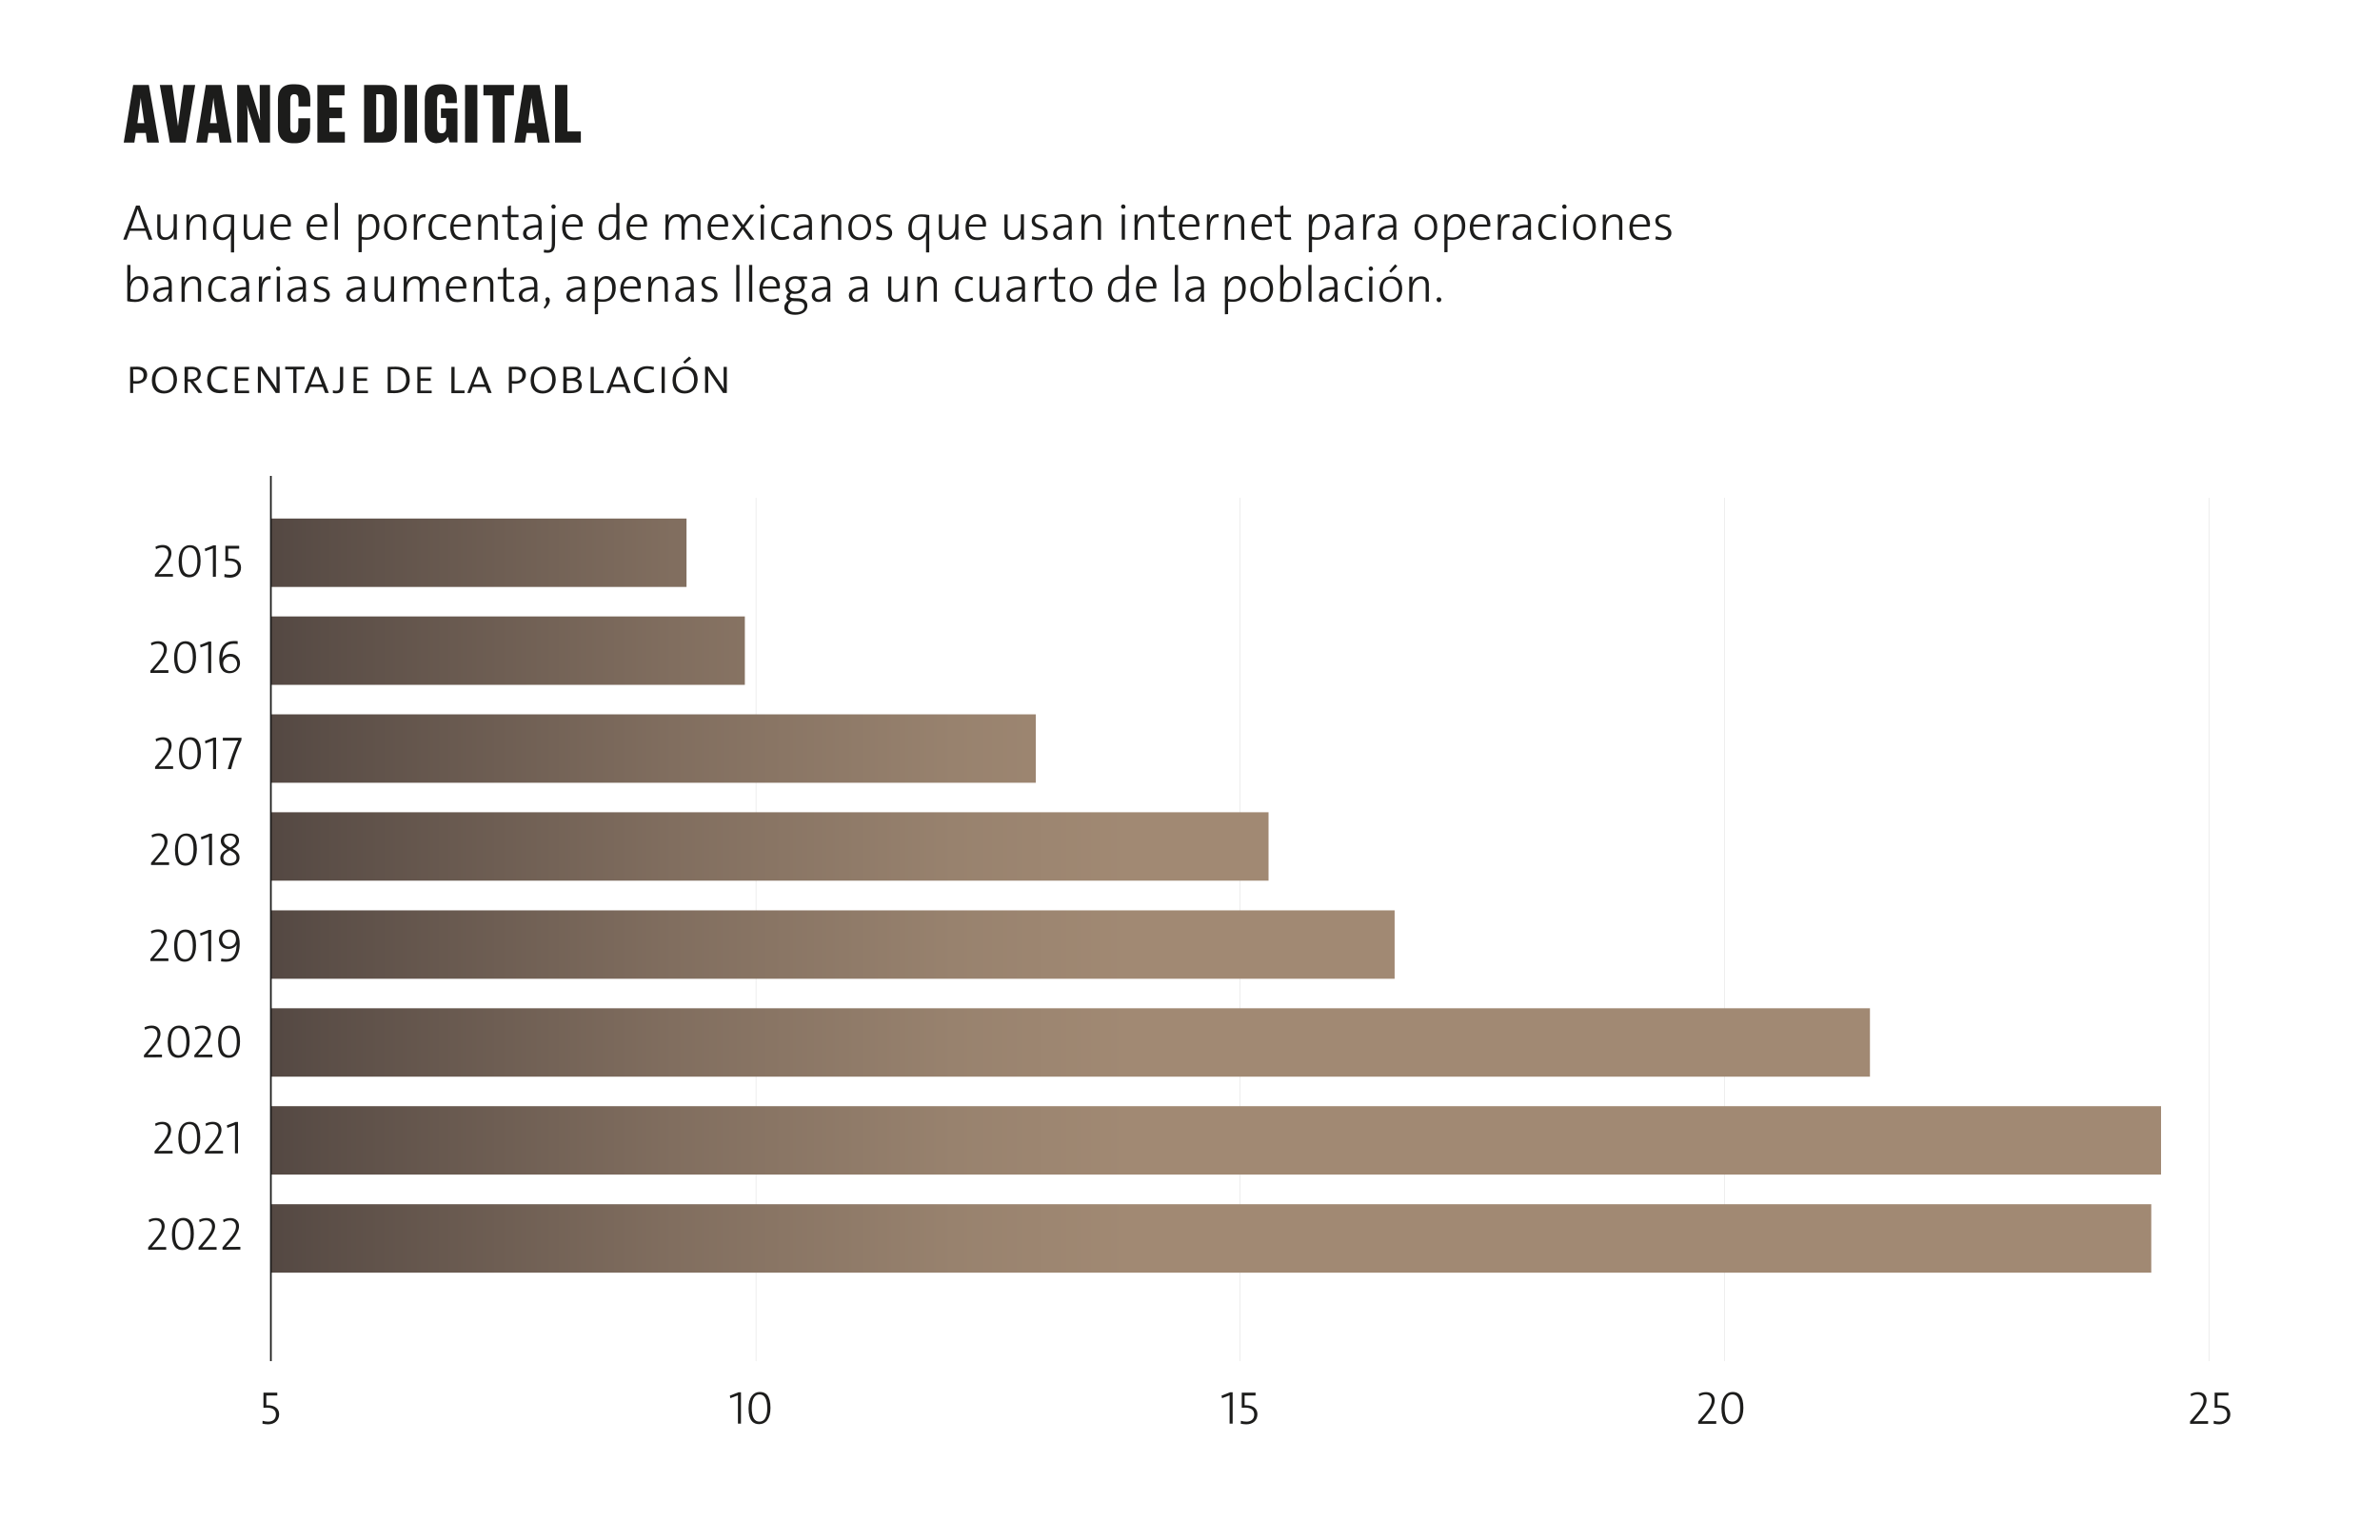
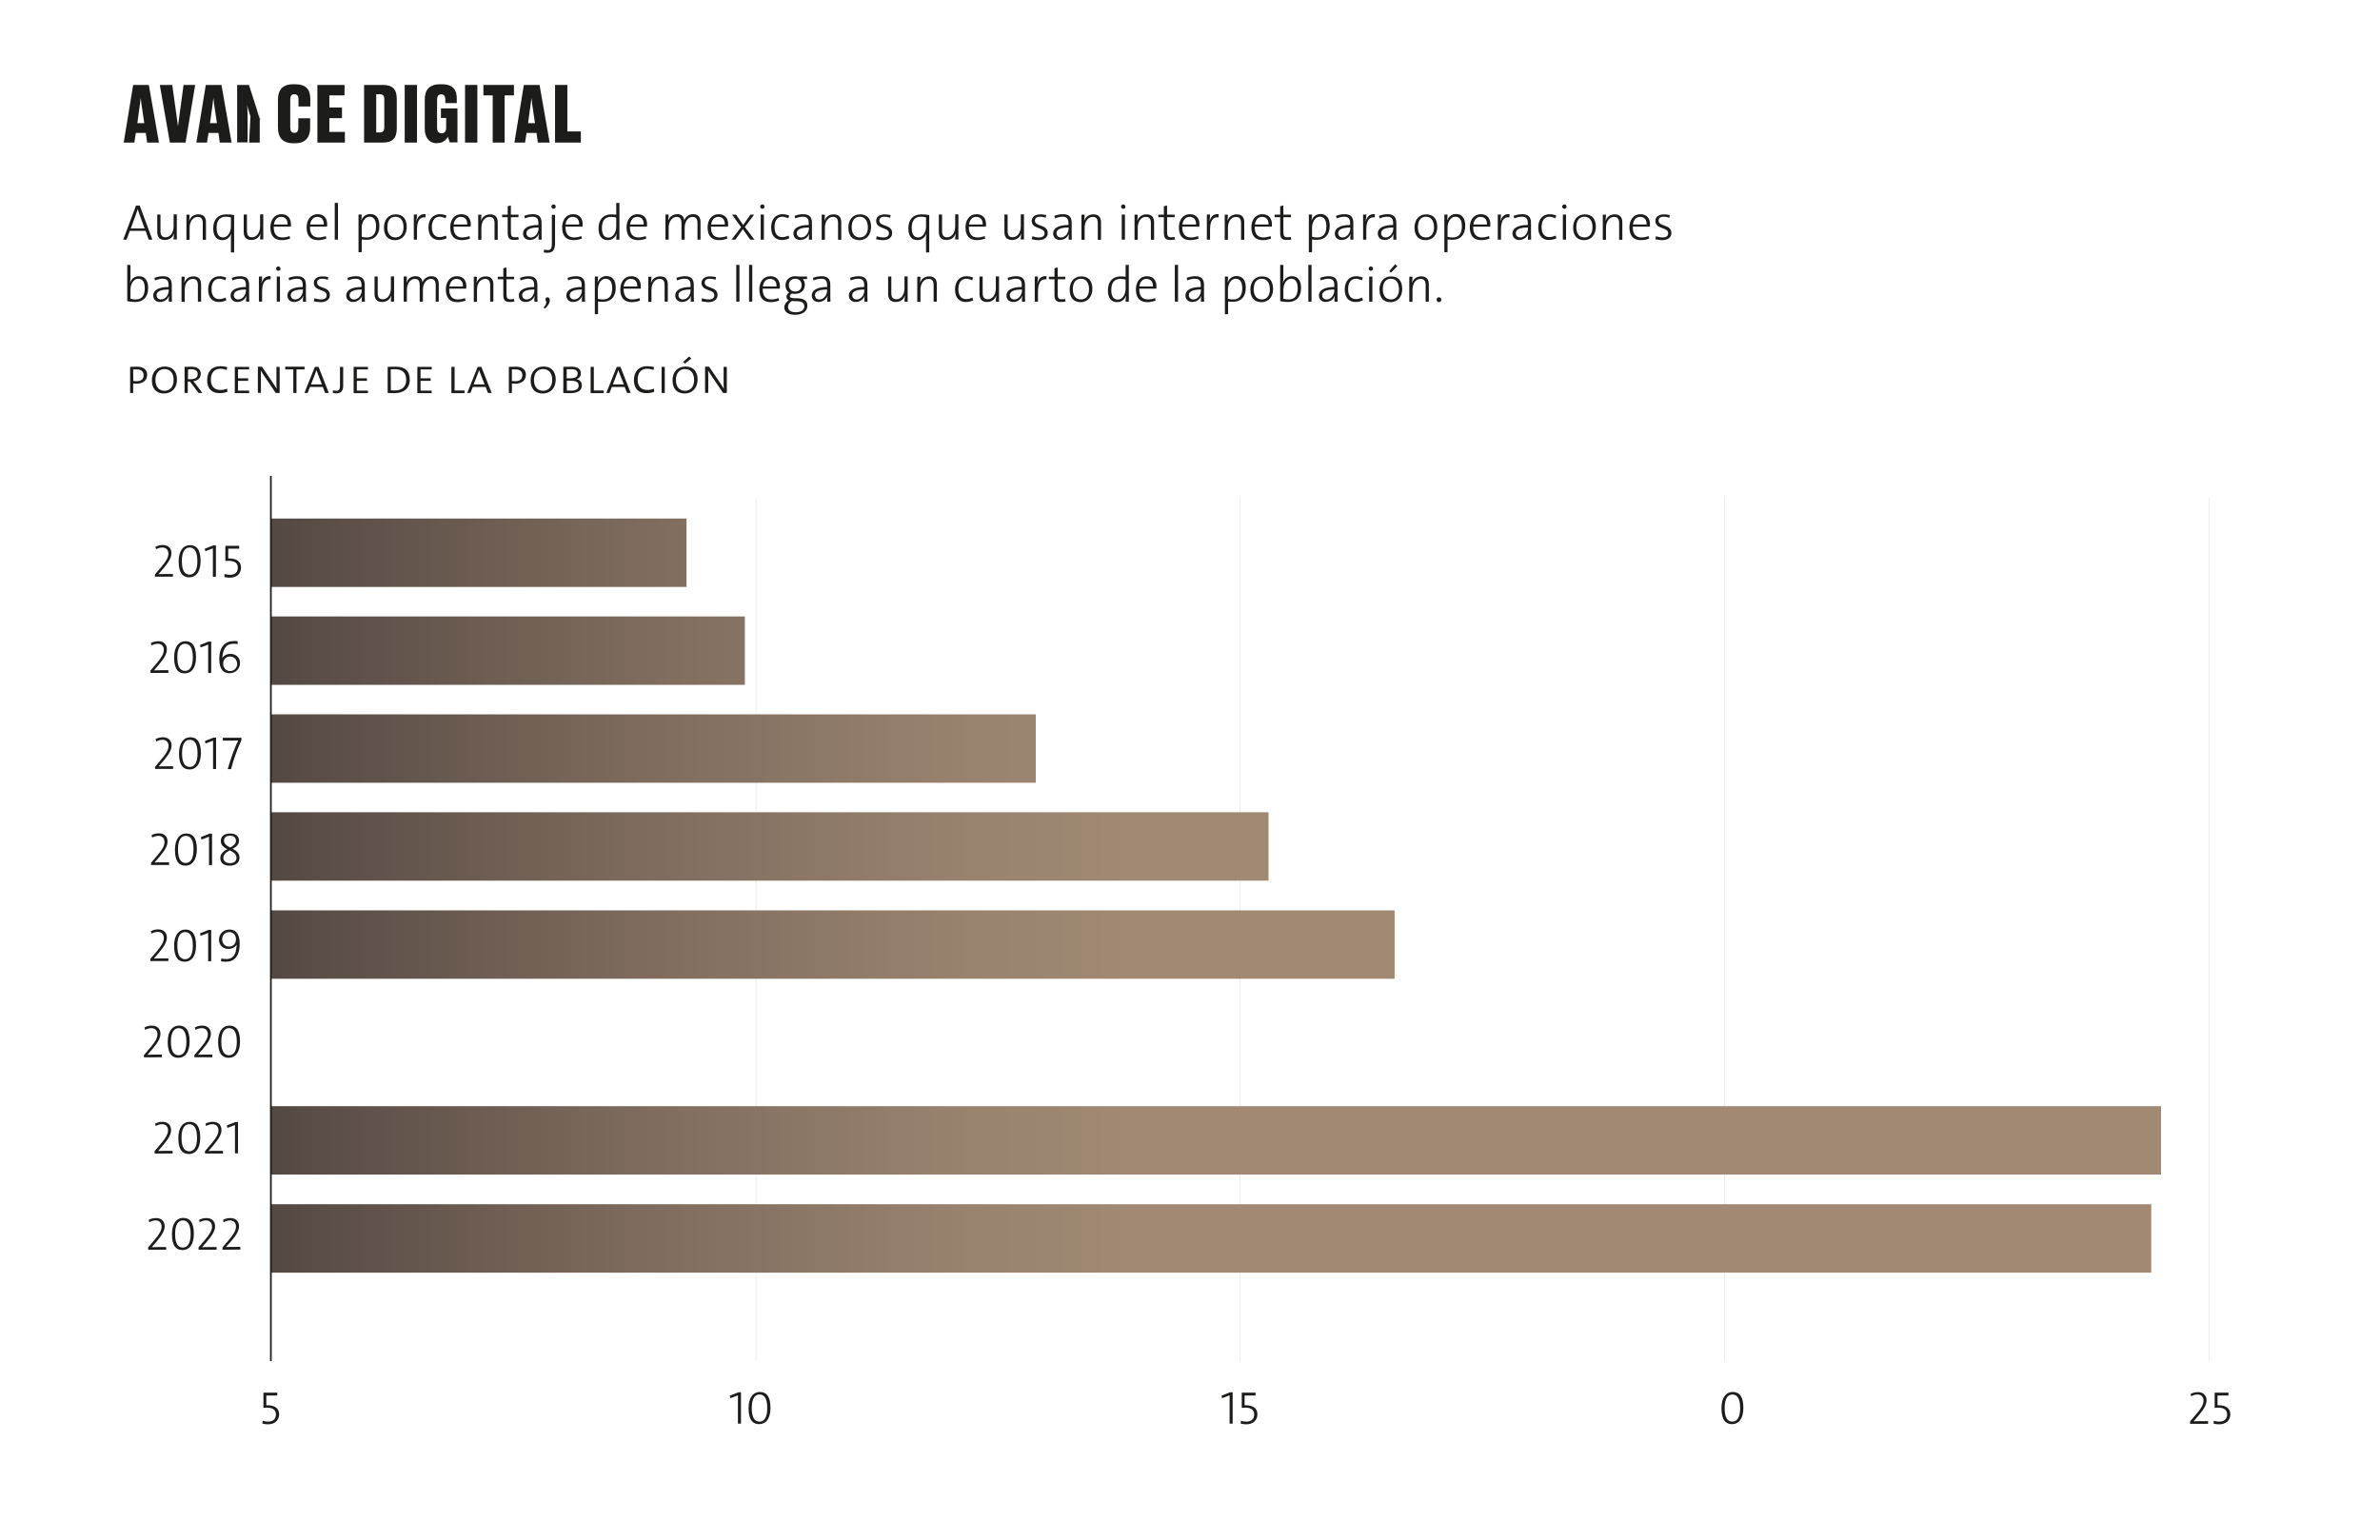
<svg xmlns="http://www.w3.org/2000/svg" xmlns:xlink="http://www.w3.org/1999/xlink" version="1.1" id="Capa_1" x="0px" y="0px" viewBox="0 0 1412 914.1" style="enable-background:new 0 0 1412 914.1;" xml:space="preserve">
  <style type="text/css">
	.st0{fill:none;stroke:#D9D9D9;stroke-width:0.25;stroke-miterlimit:10;}
	.st1{fill:#1C1C1B;}
	
		.st2{clip-path:url(#SVGID_00000100345796471600045030000013197625405534202529_);fill:url(#SVGID_00000150084096431736893900000011770381913486210709_);}
	
		.st3{clip-path:url(#SVGID_00000136373955117253810310000018012942329066416019_);fill:url(#SVGID_00000057869319980813629480000000935073256935448236_);}
	
		.st4{clip-path:url(#SVGID_00000099640608576201671620000001097672756929064069_);fill:url(#SVGID_00000072969807272827143930000006225689321871569819_);}
	
		.st5{clip-path:url(#SVGID_00000183963374720293393310000012908255892818343842_);fill:url(#SVGID_00000013898140014116835550000017680151099206062253_);}
	
		.st6{clip-path:url(#SVGID_00000139276151852947323640000009713720162516263343_);fill:url(#SVGID_00000042716004982446629670000009053995789081880965_);}
	
		.st7{clip-path:url(#SVGID_00000059302986974405261010000004484387274734836114_);fill:url(#SVGID_00000160898796438462285900000005590435505186781081_);}
	
		.st8{clip-path:url(#SVGID_00000012453777789773693170000004279409021745473161_);fill:url(#SVGID_00000090972947740608821990000003433997461977669271_);}
	
		.st9{clip-path:url(#SVGID_00000000903163063520404640000015475758724188454538_);fill:url(#SVGID_00000103264683118754857220000015915690583086903948_);}
	.st10{fill:none;stroke:#1C1C1B;stroke-miterlimit:10;}
</style>
  <path class="st0" d="M1310.6,807.7V295.4 M1023.2,807.7V295.4 M735.8,807.7V295.4 M448.5,807.7V295.4" />
  <path class="st1" d="M77.2,233.2v-15.5c1.1,0,2.5-0.1,4.2-0.1c3.8,0,5.9,1.8,5.9,4.8c0,3.2-2.4,5.3-6.5,5.3c-0.8,0-1.8-0.1-1.8-0.1  v5.6H77.2z M79.1,226.1c0,0,1.1,0.1,1.9,0.1c2.9,0,4.2-1.3,4.2-3.6c0-2.1-1.3-3.4-4.2-3.4c-1.1,0-2,0-2,0L79.1,226.1L79.1,226.1z   M97.3,233.5c-4.6,0-7.2-2.9-7.2-7.8c0-5,3-8.2,7.7-8.2c4.6,0,7.2,2.9,7.2,7.8C105,230.2,101.9,233.5,97.3,233.5z M97.6,219  c-3.1,0-5.4,2.3-5.4,6.4c0,3.9,1.9,6.5,5.4,6.5c3.1,0,5.4-2.2,5.4-6.4C103,221.6,101.1,219,97.6,219z M117.8,233.2l-5.1-6.8h-1.3  v6.8h-1.9v-15.5c0,0,2-0.1,4-0.1c3.3,0,5.6,1.3,5.6,4.2c0,2.8-2.1,4.1-4.4,4.4c0.4,0.5,0.9,1.1,1.3,1.6l4.1,5.4L117.8,233.2  L117.8,233.2z M111.5,225c0,0,1,0,1.9,0c2.5,0,3.9-1.1,3.9-3c0-1.7-1.1-2.9-3.8-2.9c-1,0-1.9,0.1-1.9,0.1L111.5,225L111.5,225z   M134.9,232.5c-1.3,0.5-2.8,0.8-4.6,0.8c-4.8,0-7.4-2.8-7.4-7.7c0-4.5,2.3-8.3,8-8.3c1.2,0,2.8,0.2,3.9,0.5l-0.3,1.7  c-1.2-0.4-2.6-0.7-3.8-0.7c-3.9,0-5.6,2.9-5.6,6.4c0,4,1.9,6.2,5.8,6.2c1.4,0,2.7-0.3,3.9-0.8L134.9,232.5z M139.3,233.2v-15.5h8.5  v1.5h-6.6v5.3h6v1.5h-6v5.8h6.6v1.5h-8.5V233.2z M163.6,233.2l-6.5-9.6c-0.9-1.3-1.9-2.9-2.4-3.8l0,0c0.1,1.5,0.1,3.4,0.1,5.7v7.6  H153v-15.5h2.4l6.3,9.3c0.9,1.3,1.9,2.9,2.4,3.8l0,0c-0.1-1.5-0.1-3.4-0.1-5.7v-7.3h1.9v15.5H163.6z M175.9,219.2v14H174v-14h-4.8  v-1.6h11.5v1.6H175.9z M192.9,233.2l-1.4-3.6h-7.6l-1.4,3.6h-1.9l6.2-15.5h2.2l6.1,15.5H192.9z M188.7,222.2c-0.4-1-0.7-1.9-1-2.6  l0,0c-0.2,0.8-0.5,1.6-0.9,2.6l-2.3,5.9h6.5L188.7,222.2z M203.6,228.9c0,3.1-1.3,4.5-4.2,4.5c-0.7,0-1.4-0.1-1.9-0.2v-1.6  c0.5,0.1,1.2,0.3,1.9,0.3c1.5,0,2.3-0.6,2.3-3v-11.2h1.9V228.9z M209.8,233.2v-15.5h8.5v1.5h-6.6v5.3h6v1.5h-6v5.8h6.6v1.5h-8.5  V233.2z M230,217.7c1.3,0,3.1-0.1,4.8-0.1c5.2,0,8.3,2.3,8.3,7.7s-3.8,8-9.1,8c-1.6,0-2.8-0.1-4-0.1V217.7z M231.9,231.6  c0.6,0.1,1.6,0.1,2.3,0.1c4,0,6.8-1.9,6.8-6.3c0-4.2-2.2-6.3-6.7-6.3c-0.7,0-1.7,0-2.5,0.1L231.9,231.6L231.9,231.6z M247.6,233.2  v-15.5h8.5v1.5h-6.6v5.3h6v1.5h-6v5.8h6.6v1.5h-8.5V233.2z M267.8,233.2v-15.5h1.9v14h5.9v1.6h-7.8V233.2z M289.5,233.2l-1.4-3.6  h-7.6l-1.4,3.6h-1.9l6.2-15.5h2.2l6.1,15.5H289.5z M285.2,222.2c-0.4-1-0.7-1.9-1-2.6l0,0c-0.2,0.8-0.5,1.6-0.9,2.6l-2.3,5.9h6.5  L285.2,222.2z M301.9,233.2v-15.5c1.1,0,2.5-0.1,4.2-0.1c3.8,0,5.9,1.8,5.9,4.8c0,3.2-2.4,5.3-6.5,5.3c-0.8,0-1.8-0.1-1.8-0.1v5.6  H301.9z M303.8,226.1c0,0,1.1,0.1,1.9,0.1c2.9,0,4.2-1.3,4.2-3.6c0-2.1-1.3-3.4-4.2-3.4c-1.1,0-2,0-2,0v6.9H303.8z M322,233.5  c-4.6,0-7.2-2.9-7.2-7.8c0-5,3-8.2,7.7-8.2c4.6,0,7.2,2.9,7.2,7.8C329.7,230.2,326.6,233.5,322,233.5z M322.2,219  c-3.1,0-5.4,2.3-5.4,6.4c0,3.9,1.9,6.5,5.4,6.5c3.1,0,5.4-2.2,5.4-6.4C327.7,221.6,325.7,219,322.2,219z M334.2,217.7  c1.1,0,3-0.1,5-0.1c3.8,0,5.4,1.6,5.4,3.9c0,1.6-0.8,2.9-2.6,3.5l0,0c2.1,0.4,3.2,1.8,3.2,3.7c0,2.1-1.3,4.6-6.7,4.6  c-1,0-3,0-4.3-0.1V217.7z M336.2,224.5c0,0,1,0,2,0c3.2,0,4.5-1,4.5-2.8c0-1.5-0.8-2.6-3.8-2.6c-1.1,0-2.7,0-2.7,0V224.5z   M336.2,231.7c0,0,1.1,0.1,2.6,0.1c3.3,0,4.5-1.2,4.5-3c0-1.9-1.3-2.9-5.1-2.9c-0.9,0-1.9,0-1.9,0v5.8H336.2z M350.4,233.2v-15.5  h1.9v14h5.9v1.6h-7.8V233.2z M372,233.2l-1.4-3.6H363l-1.4,3.6h-1.9l6.2-15.5h2.2l6.1,15.5H372z M367.8,222.2c-0.4-1-0.7-1.9-1-2.6  l0,0c-0.2,0.8-0.5,1.6-0.9,2.6l-2.3,5.9h6.5L367.8,222.2z M388.1,232.5c-1.3,0.5-2.8,0.8-4.6,0.8c-4.8,0-7.4-2.8-7.4-7.7  c0-4.5,2.3-8.3,8-8.3c1.2,0,2.8,0.2,3.9,0.5l-0.3,1.7c-1.2-0.4-2.6-0.7-3.8-0.7c-3.9,0-5.6,2.9-5.6,6.4c0,4,1.9,6.2,5.8,6.2  c1.4,0,2.7-0.3,3.9-0.8L388.1,232.5z M392.5,233.2v-15.5h1.9v15.5H392.5z M406.2,233.5c-4.6,0-7.2-2.9-7.2-7.8c0-5,3-8.2,7.7-8.2  c4.6,0,7.2,2.9,7.2,7.8C413.8,230.2,410.8,233.5,406.2,233.5z M406.4,219c-3.1,0-5.4,2.3-5.4,6.4c0,3.9,1.9,6.5,5.4,6.5  c3.1,0,5.4-2.2,5.4-6.4C411.8,221.6,409.9,219,406.4,219z M406.3,215.8l-1-1l3.6-3.3l1.2,1.3L406.3,215.8z M429,233.2l-6.5-9.6  c-0.9-1.3-1.9-2.9-2.4-3.8l0,0c0.1,1.5,0.1,3.4,0.1,5.7v7.6h-1.9v-15.5h2.4l6.3,9.3c0.9,1.3,1.9,2.9,2.4,3.8l0,0  c-0.1-1.5-0.1-3.4-0.1-5.7v-7.3h1.9v15.5H429z" />
  <g>
    <path class="st1" d="M86.5,78.9h-5.9l-0.9,5.7h-6.3L79,50.4h9.3l6,34.2h-7L86.5,78.9z M81.5,73.1h4.1l-1-6.7   c-0.6-3.6-0.9-6.3-1.1-8.3c-0.2,2-0.6,4.7-1.1,8.3L81.5,73.1z" />
    <path class="st1" d="M94.8,50.4h7.4l3.4,24.5l3.3-24.5h6.9l-5.7,34.2h-9.3L94.8,50.4z" />
    <path class="st1" d="M129.6,78.9h-5.9l-0.9,5.7h-6.3l5.6-34.2h9.3l6,34.2h-7L129.6,78.9z M124.6,73.1h4.1l-1-6.7   c-0.6-3.6-0.9-6.3-1.1-8.3c-0.2,2-0.6,4.7-1.1,8.3L124.6,73.1z" />
-     <path class="st1" d="M154.3,71.4c-0.1-2.2-0.2-3.9-0.2-8.3V50.4h6.1v34.2h-6.3L148.6,69c-1-2.8-1.6-5-2-6.7   c0.2,1.8,0.3,4.2,0.3,8.3v13.9h-6.2V50.4h7l4.6,14.3C153.2,67.7,153.8,69.6,154.3,71.4z" />
+     <path class="st1" d="M154.3,71.4c-0.1-2.2-0.2-3.9-0.2-8.3V50.4v34.2h-6.3L148.6,69c-1-2.8-1.6-5-2-6.7   c0.2,1.8,0.3,4.2,0.3,8.3v13.9h-6.2V50.4h7l4.6,14.3C153.2,67.7,153.8,69.6,154.3,71.4z" />
    <path class="st1" d="M177,75.6v-5.4h7V76c0,4.8-2.3,9-8.8,9H174c-6.6,0-9.1-3.7-9.1-9.4V59.3c0-5.7,2.5-9.3,9-9.3h1.2   c6.5,0,9,3.1,9,8.8v4.4h-7v-4c0-2.1-0.6-3.3-2.5-3.3c-1.7,0-2.4,1.1-2.4,3.3v16.3c0,2.2,0.6,3.3,2.4,3.3   C176.4,78.9,177,77.6,177,75.6z" />
    <path class="st1" d="M204.4,50.4v6.2h-9v7.2h7.5v6.3h-7.5v8.2h9.2v6.3h-16.3V50.4H204.4z" />
    <path class="st1" d="M216,50.4h11.1c5.7,0,8.3,2.4,8.3,8.4v17.3c0,5.9-2.5,8.5-8.2,8.5H216V50.4z M223.3,78.6h2   c2,0,2.7-1.1,2.7-3.4v-16c0-2.3-0.7-3.3-2.7-3.3h-2.1v22.7H223.3z" />
    <path class="st1" d="M247.4,84.6h-7.3V50.4h7.3V84.6z" />
    <path class="st1" d="M259.2,85c-4.8,0-7.2-3.7-7.2-8.5V59.1c0-5.3,2.3-9.1,9.1-9.1h1.1c6.8,0,8.8,3.6,8.8,8.6v2.6h-6.8v-2   c0-2-0.7-3.2-2.5-3.2c-1.7,0-2.4,1.1-2.4,3.2v16.5c0,2.1,0.8,3.4,2.7,3.4c1.9,0,2.7-1.4,2.7-3.4V70h-3.1v-5.7h9.8v20.2h-4.6   c-0.1-0.5-0.6-2.1-1.1-3.3c-0.6,1.1-2.3,3.7-6.2,3.7h-0.3V85z" />
    <path class="st1" d="M283.2,84.6h-7.3V50.4h7.3V84.6z" />
    <path class="st1" d="M292.3,56.6h-5.5v-6.2h18.1v6.2h-5.5v28h-7.1V56.6z" />
    <path class="st1" d="M318.3,78.9h-5.9l-0.9,5.7h-6.3l5.6-34.2h9.3l6,34.2h-7L318.3,78.9z M313.3,73.1h4.1l-1-6.7   c-0.6-3.6-0.9-6.3-1.1-8.3c-0.2,2-0.6,4.7-1.1,8.3L313.3,73.1z" />
    <path class="st1" d="M336.6,50.4V78h8v6.6h-15.3V50.4H336.6z" />
  </g>
  <g>
    <path class="st1" d="M88.2,142.2l-1.8-5.2H77l-1.9,5.2h-2l7.6-20.2h2.2l7.5,20.2H88.2z M82.6,126.8l-0.9-2.7l0,0   c-0.3,0.8-0.6,1.7-0.9,2.7l-3.2,8.8h8.2L82.6,126.8z" />
    <path class="st1" d="M103,142.2c0-1,0.1-2.5,0.3-3.5h-0.1c-0.8,2.3-2.8,3.7-5.4,3.7c-3.4,0-4.5-2.1-4.5-4.8v-10.3h1.9v9.6   c0,2.5,0.7,3.9,3,3.9c2.8,0,4.8-2.7,4.8-6.5v-7.1h1.9v14.9H103V142.2z" />
    <path class="st1" d="M120.3,142.2v-9.6c0-2.5-0.7-3.9-3-3.9c-2.8,0-4.8,2.7-4.8,6.5v7.1h-1.9v-14.9h1.9c0,1-0.1,2.5-0.3,3.5h0.1   c0.8-2.3,2.8-3.7,5.4-3.7c3.4,0,4.5,2.1,4.5,4.8v10.3h-1.9V142.2z" />
    <path class="st1" d="M137,149.7v-8.4c0-0.6,0-1.6,0.2-2.5h-0.1c-0.8,2.2-2.8,3.7-5.1,3.7c-3.5,0-5.5-2.3-5.5-7c0-5.4,3-8.3,7.7-8.3   c1.6,0,3.2,0.1,4.7,0.4v22.2H137V149.7z M137,129c-1-0.3-2.1-0.4-3.1-0.4c-3.3,0-5.4,2-5.4,6.6c0,3.5,1.2,5.7,3.8,5.7   c3.2,0,4.7-3.7,4.7-6.4V129z" />
    <path class="st1" d="M154.3,142.2c0-1,0.1-2.5,0.3-3.5h-0.1c-0.8,2.3-2.8,3.7-5.4,3.7c-3.4,0-4.5-2.1-4.5-4.8v-10.3h1.9v9.6   c0,2.5,0.7,3.9,3,3.9c2.8,0,4.8-2.7,4.8-6.5v-7.1h1.9v14.9h-1.9V142.2z" />
    <path class="st1" d="M162.4,134.6v0.2c0,4.2,1.9,6.1,5.1,6.1c1.4,0,2.9-0.3,4.3-0.8l0.3,1.5c-1.5,0.5-3.2,0.9-4.9,0.9   c-4.3,0-6.8-2.4-6.8-7.6c0-4.3,2.4-7.8,6.5-7.8s5.7,2.8,5.7,6c0,0.8-0.1,1.4-0.1,1.4h-10.1V134.6z M162.5,133.2h8.1   c0.1-2.9-1.4-4.5-3.8-4.5C164.3,128.6,162.9,130.6,162.5,133.2z" />
    <path class="st1" d="M183.9,134.6v0.2c0,4.2,1.9,6.1,5.1,6.1c1.4,0,2.9-0.3,4.3-0.8l0.3,1.5c-1.5,0.5-3.2,0.9-4.9,0.9   c-4.3,0-6.8-2.4-6.8-7.6c0-4.3,2.4-7.8,6.5-7.8s5.7,2.8,5.7,6c0,0.8-0.1,1.4-0.1,1.4h-10.1V134.6z M184,133.2h8.1   c0.1-2.9-1.4-4.5-3.8-4.5C185.9,128.6,184.4,130.6,184,133.2z" />
    <path class="st1" d="M198.6,142.2v-21.8h1.9v21.8H198.6z" />
    <path class="st1" d="M212.7,149.7v-22.4h1.9c0,1-0.1,2.5-0.3,3.4h0.1c0.8-2.2,2.8-3.7,5.2-3.7c3.5,0,5.5,2.4,5.5,7   c0,5.4-3,8.3-7.5,8.3c-1.1,0-2.1-0.1-3-0.2v7.5L212.7,149.7L212.7,149.7z M214.6,140.5c0.9,0.3,1.9,0.4,3.1,0.4   c3.3,0,5.4-1.9,5.4-6.6c0-3.5-1.2-5.7-3.8-5.7c-3.2,0-4.7,3.7-4.7,6.4V140.5z" />
    <path class="st1" d="M234.3,142.5c-3.9,0-6.5-2.4-6.5-7.5c0-4.3,2.4-7.8,7-7.8c3.9,0,6.5,2.4,6.5,7.5   C241.3,139,238.9,142.5,234.3,142.5z M234.6,128.6c-2.9,0-4.8,2.1-4.8,6.2c0,3.9,1.8,6.1,4.8,6.1c2.7,0,4.8-1.9,4.8-6.1   C239.4,130.9,237.6,128.6,234.6,128.6z" />
    <path class="st1" d="M252.4,129c-3.4-0.5-5,2.2-5,7.3v5.9h-1.9v-14.9h1.9c0,1-0.1,2.6-0.4,3.9h0.1c0.6-2.2,2.1-4.5,5.4-4.1   L252.4,129z" />
    <path class="st1" d="M265,141.4c-1.5,0.7-3.1,1-4.5,1c-3.4,0-6.3-2.1-6.3-7.4c0-5,2.8-7.9,6.8-7.9c1.3,0,2.6,0.3,3.9,0.8l-0.5,1.6   c-1.2-0.5-2.5-0.9-3.6-0.9c-2.7,0-4.6,2.1-4.6,6.1c0,3.9,1.7,6,4.6,6c1,0,2.4-0.3,3.7-0.9L265,141.4z" />
    <path class="st1" d="M269.1,134.6v0.2c0,4.2,1.9,6.1,5.1,6.1c1.4,0,2.9-0.3,4.3-0.8l0.3,1.5c-1.5,0.5-3.2,0.9-4.9,0.9   c-4.3,0-6.8-2.4-6.8-7.6c0-4.3,2.4-7.8,6.5-7.8s5.7,2.8,5.7,6c0,0.8-0.1,1.4-0.1,1.4h-10.1V134.6z M269.1,133.2h8.1   c0.1-2.9-1.4-4.5-3.8-4.5C271,128.6,269.5,130.6,269.1,133.2z" />
    <path class="st1" d="M293.4,142.2v-9.6c0-2.5-0.7-3.9-3-3.9c-2.8,0-4.8,2.7-4.8,6.5v7.1h-1.9v-14.9h1.9c0,1-0.1,2.5-0.3,3.5h0.1   c0.8-2.3,2.8-3.7,5.4-3.7c3.4,0,4.5,2.1,4.5,4.8v10.3h-1.9V142.2z" />
    <path class="st1" d="M307.8,142.1c-0.8,0.2-1.9,0.3-2.8,0.3c-2.9,0-3.8-1.3-3.8-4.3v-9.2h-3.3v-1.5h3.3v-5l1.9-0.5v5.5h4.5v1.5   h-4.5v8.6c0,2.5,0.5,3.3,2.3,3.3c0.8,0,1.6-0.1,2.1-0.2L307.8,142.1z" />
    <path class="st1" d="M319.5,142.2c0-1.2,0-2.4,0.2-3.3h-0.1c-0.7,1.9-2.7,3.5-5.3,3.5c-2.3,0-4-1.5-4-3.9c0-3,3.1-5,9.1-5v-1   c0-2.6-0.8-3.9-3.5-3.9c-1.4,0-3.1,0.4-4.5,1l-0.4-1.5c1.5-0.6,3.3-1,5.1-1c3.9,0,5.2,2,5.2,5.2v5.3c0,1.5,0,3.3,0.1,4.6   L319.5,142.2L319.5,142.2z M319.5,135c-5.6,0-7.2,1.6-7.2,3.3c0,1.5,1,2.6,2.6,2.6c2.8,0,4.6-2.8,4.6-5.4V135z" />
    <path class="st1" d="M329.3,144.3c0,3.9-1.3,5.7-4.5,5.7c-1.2,0-2.2-0.2-2.2-0.2l0.2-1.7c0,0,1,0.3,2.2,0.3c1.8,0,2.4-0.8,2.4-3.9   v-17h1.9V144.3z M328.4,123.9c-0.7,0-1.3-0.6-1.3-1.3c0-0.7,0.6-1.3,1.3-1.3c0.7,0,1.3,0.6,1.3,1.3   C329.7,123.3,329.1,123.9,328.4,123.9z" />
    <path class="st1" d="M335.5,134.6v0.2c0,4.2,1.9,6.1,5.1,6.1c1.4,0,2.9-0.3,4.3-0.8l0.3,1.5c-1.5,0.5-3.2,0.9-4.9,0.9   c-4.3,0-6.8-2.4-6.8-7.6c0-4.3,2.4-7.8,6.5-7.8s5.7,2.8,5.7,6c0,0.8-0.1,1.4-0.1,1.4h-10.1V134.6z M335.5,133.2h8.1   c0.1-2.9-1.4-4.5-3.8-4.5C337.4,128.6,335.9,130.6,335.5,133.2z" />
    <path class="st1" d="M365.6,142.2c0-1,0.1-2.5,0.3-3.4h-0.1c-0.8,2.2-2.8,3.7-5.2,3.7c-3.7,0-5.5-2.7-5.5-7c0-5.4,3-8.3,7.6-8.3   c0.9,0,1.9,0.1,2.9,0.2v-7h1.9v21.8H365.6z M365.6,129.1c-1.1-0.3-2.1-0.4-3.1-0.4c-3.3,0-5.4,1.9-5.4,6.6c0,3.5,1.2,5.7,3.8,5.7   c3,0,4.7-3.3,4.7-6.6V129.1z" />
    <path class="st1" d="M373.7,134.6v0.2c0,4.2,1.9,6.1,5.1,6.1c1.4,0,2.9-0.3,4.3-0.8l0.3,1.5c-1.5,0.5-3.2,0.9-4.9,0.9   c-4.3,0-6.8-2.4-6.8-7.6c0-4.3,2.4-7.8,6.5-7.8s5.7,2.8,5.7,6c0,0.8-0.1,1.4-0.1,1.4h-10.1V134.6z M373.8,133.2h8.1   c0.1-2.9-1.4-4.5-3.8-4.5C375.6,128.6,374.2,130.6,373.8,133.2z" />
    <path class="st1" d="M413.8,142.2v-9.6c0-2.5-0.7-3.9-2.9-3.9c-2.5,0-4.7,2.5-4.7,6.5v7h-1.9v-9.6c0-2.5-0.6-3.9-2.9-3.9   c-2.6,0-4.7,2.7-4.7,6.5v7h-1.9v-14.9h1.9c0,1-0.1,2.5-0.3,3.5h0.1c0.8-2.3,2.8-3.7,5.3-3.7c3,0,4,1.8,4.1,3.7   c0.5-1.4,2.2-3.7,5.3-3.7c3.4,0,4.4,2.1,4.4,4.8v10.3H413.8z" />
    <path class="st1" d="M421.8,134.6v0.2c0,4.2,1.9,6.1,5.1,6.1c1.4,0,2.9-0.3,4.3-0.8l0.3,1.5c-1.5,0.5-3.2,0.9-4.9,0.9   c-4.3,0-6.8-2.4-6.8-7.6c0-4.3,2.4-7.8,6.5-7.8s5.7,2.8,5.7,6c0,0.8-0.1,1.4-0.1,1.4h-10.1V134.6z M421.9,133.2h8.1   c0.1-2.9-1.4-4.5-3.8-4.5C423.7,128.6,422.3,130.6,421.9,133.2z" />
    <path class="st1" d="M445.1,142.2l-4.4-6.2l-4.4,6.2H434l5.7-7.4l-5.4-7.4h2.4l4.2,6.1l4.3-6.1h2.2l-5.5,7.3l5.7,7.5H445.1z" />
    <path class="st1" d="M452.3,123.9c-0.7,0-1.3-0.6-1.3-1.3c0-0.7,0.6-1.3,1.3-1.3c0.7,0,1.3,0.6,1.3,1.3   C453.6,123.3,453,123.9,452.3,123.9z M451.3,142.2v-14.9h1.9v14.9H451.3z" />
    <path class="st1" d="M468.3,141.4c-1.5,0.7-3.1,1-4.5,1c-3.4,0-6.3-2.1-6.3-7.4c0-5,2.8-7.9,6.8-7.9c1.3,0,2.6,0.3,3.9,0.8   l-0.5,1.6c-1.2-0.5-2.5-0.9-3.6-0.9c-2.7,0-4.6,2.1-4.6,6.1c0,3.9,1.7,6,4.6,6c1,0,2.4-0.3,3.7-0.9L468.3,141.4z" />
    <path class="st1" d="M479.9,142.2c0-1.2,0-2.4,0.2-3.3H480c-0.7,1.9-2.7,3.5-5.3,3.5c-2.3,0-4-1.5-4-3.9c0-3,3.1-5,9.1-5v-1   c0-2.6-0.8-3.9-3.5-3.9c-1.4,0-3.1,0.4-4.5,1l-0.4-1.5c1.5-0.6,3.3-1,5.1-1c3.9,0,5.2,2,5.2,5.2v5.3c0,1.5,0,3.3,0.1,4.6   L479.9,142.2L479.9,142.2z M479.9,135c-5.6,0-7.2,1.6-7.2,3.3c0,1.5,1,2.6,2.6,2.6c2.8,0,4.6-2.8,4.6-5.4V135z" />
    <path class="st1" d="M497.2,142.2v-9.6c0-2.5-0.7-3.9-3-3.9c-2.8,0-4.8,2.7-4.8,6.5v7.1h-1.9v-14.9h1.9c0,1-0.1,2.5-0.3,3.5h0.1   c0.8-2.3,2.8-3.7,5.4-3.7c3.4,0,4.5,2.1,4.5,4.8v10.3h-1.9V142.2z" />
    <path class="st1" d="M509.8,142.5c-3.9,0-6.5-2.4-6.5-7.5c0-4.3,2.4-7.8,7-7.8c3.9,0,6.5,2.4,6.5,7.5   C516.7,139,514.4,142.5,509.8,142.5z M510.1,128.6c-2.9,0-4.8,2.1-4.8,6.2c0,3.9,1.8,6.1,4.8,6.1c2.7,0,4.8-1.9,4.8-6.1   C514.8,130.9,513,128.6,510.1,128.6z" />
    <path class="st1" d="M528.1,129.2c-1.1-0.4-2.3-0.6-3.3-0.6c-2.3,0-3.1,1-3.1,2.3c0,3.8,7.6,2,7.6,7.4c0,2.3-1.8,4.2-5.4,4.2   c-1.4,0-3-0.3-4.1-0.5l0.3-1.8c1.2,0.4,2.8,0.7,4,0.7c2.2,0,3.3-0.9,3.3-2.5c0-3.8-7.6-2.2-7.6-7.3c0-2.2,1.7-3.9,5.2-3.9   c1,0,2.2,0.2,3.4,0.4L528.1,129.2z" />
    <path class="st1" d="M549.4,149.7v-8.4c0-0.6,0-1.6,0.2-2.5h-0.1c-0.8,2.2-2.8,3.7-5.1,3.7c-3.5,0-5.5-2.3-5.5-7   c0-5.4,3-8.3,7.7-8.3c1.6,0,3.2,0.1,4.7,0.4v22.2h-1.9V149.7z M549.4,129c-1-0.3-2.1-0.4-3.1-0.4c-3.3,0-5.4,2-5.4,6.6   c0,3.5,1.2,5.7,3.8,5.7c3.2,0,4.7-3.7,4.7-6.4V129z" />
    <path class="st1" d="M566.7,142.2c0-1,0.1-2.5,0.3-3.5h-0.1c-0.8,2.3-2.8,3.7-5.4,3.7c-3.4,0-4.5-2.1-4.5-4.8v-10.3h1.9v9.6   c0,2.5,0.7,3.9,3,3.9c2.8,0,4.8-2.7,4.8-6.5v-7.1h1.9v14.9h-1.9V142.2z" />
    <path class="st1" d="M574.8,134.6v0.2c0,4.2,1.9,6.1,5.1,6.1c1.4,0,2.9-0.3,4.3-0.8l0.3,1.5c-1.5,0.5-3.2,0.9-4.9,0.9   c-4.3,0-6.8-2.4-6.8-7.6c0-4.3,2.4-7.8,6.5-7.8s5.7,2.8,5.7,6c0,0.8-0.1,1.4-0.1,1.4h-10.1V134.6z M574.9,133.2h8.1   c0.1-2.9-1.4-4.5-3.8-4.5C576.7,128.6,575.3,130.6,574.9,133.2z" />
    <path class="st1" d="M605.6,142.2c0-1,0.1-2.5,0.3-3.5h-0.1c-0.8,2.3-2.8,3.7-5.4,3.7c-3.4,0-4.5-2.1-4.5-4.8v-10.3h1.9v9.6   c0,2.5,0.7,3.9,3,3.9c2.8,0,4.8-2.7,4.8-6.5v-7.1h1.9v14.9h-1.9V142.2z" />
    <path class="st1" d="M620.4,129.2c-1.1-0.4-2.3-0.6-3.3-0.6c-2.3,0-3.1,1-3.1,2.3c0,3.8,7.6,2,7.6,7.4c0,2.3-1.8,4.2-5.4,4.2   c-1.4,0-3-0.3-4.1-0.5l0.3-1.8c1.2,0.4,2.8,0.7,4,0.7c2.2,0,3.3-0.9,3.3-2.5c0-3.8-7.6-2.2-7.6-7.3c0-2.2,1.7-3.9,5.2-3.9   c1,0,2.2,0.2,3.4,0.4L620.4,129.2z" />
    <path class="st1" d="M634,142.2c0-1.2,0-2.4,0.2-3.3h-0.1c-0.7,1.9-2.7,3.5-5.3,3.5c-2.3,0-4-1.5-4-3.9c0-3,3.1-5,9.1-5v-1   c0-2.6-0.8-3.9-3.5-3.9c-1.4,0-3.1,0.4-4.5,1l-0.4-1.5c1.5-0.6,3.3-1,5.1-1c3.9,0,5.2,2,5.2,5.2v5.3c0,1.5,0,3.3,0.1,4.6L634,142.2   L634,142.2z M634,135c-5.6,0-7.2,1.6-7.2,3.3c0,1.5,1,2.6,2.6,2.6c2.8,0,4.6-2.8,4.6-5.4L634,135L634,135z" />
    <path class="st1" d="M651.3,142.2v-9.6c0-2.5-0.7-3.9-3-3.9c-2.8,0-4.8,2.7-4.8,6.5v7.1h-1.9v-14.9h1.9c0,1-0.1,2.5-0.3,3.5h0.1   c0.8-2.3,2.8-3.7,5.4-3.7c3.4,0,4.5,2.1,4.5,4.8v10.3h-1.9V142.2z" />
    <path class="st1" d="M666.4,123.9c-0.7,0-1.3-0.6-1.3-1.3c0-0.7,0.6-1.3,1.3-1.3s1.3,0.6,1.3,1.3   C667.8,123.3,667.2,123.9,666.4,123.9z M665.5,142.2v-14.9h1.9v14.9H665.5z" />
    <path class="st1" d="M682.8,142.2v-9.6c0-2.5-0.7-3.9-3-3.9c-2.8,0-4.8,2.7-4.8,6.5v7.1h-1.9v-14.9h1.9c0,1-0.1,2.5-0.3,3.5h0.1   c0.8-2.3,2.8-3.7,5.4-3.7c3.4,0,4.5,2.1,4.5,4.8v10.3h-1.9V142.2z" />
    <path class="st1" d="M697.1,142.1c-0.8,0.2-1.9,0.3-2.8,0.3c-2.9,0-3.8-1.3-3.8-4.3v-9.2h-3.3v-1.5h3.3v-5l1.9-0.5v5.5h4.5v1.5   h-4.5v8.6c0,2.5,0.5,3.3,2.3,3.3c0.8,0,1.6-0.1,2.1-0.2L697.1,142.1z" />
    <path class="st1" d="M701.4,134.6v0.2c0,4.2,1.9,6.1,5.1,6.1c1.4,0,2.9-0.3,4.3-0.8l0.3,1.5c-1.5,0.5-3.2,0.9-4.9,0.9   c-4.3,0-6.8-2.4-6.8-7.6c0-4.3,2.4-7.8,6.5-7.8s5.7,2.8,5.7,6c0,0.8-0.1,1.4-0.1,1.4h-10.1V134.6z M701.5,133.2h8.1   c0.1-2.9-1.4-4.5-3.8-4.5C703.4,128.6,701.9,130.6,701.5,133.2z" />
    <path class="st1" d="M722.9,129c-3.4-0.5-5,2.2-5,7.3v5.9H716v-14.9h1.9c0,1-0.1,2.6-0.4,3.9h0.1c0.6-2.2,2.1-4.5,5.4-4.1   L722.9,129z" />
    <path class="st1" d="M736.3,142.2v-9.6c0-2.5-0.7-3.9-3-3.9c-2.8,0-4.8,2.7-4.8,6.5v7.1h-1.9v-14.9h1.9c0,1-0.1,2.5-0.3,3.5h0.1   c0.8-2.3,2.8-3.7,5.4-3.7c3.4,0,4.5,2.1,4.5,4.8v10.3h-1.9V142.2z" />
    <path class="st1" d="M744.4,134.6v0.2c0,4.2,1.9,6.1,5.1,6.1c1.4,0,2.9-0.3,4.3-0.8l0.3,1.5c-1.5,0.5-3.2,0.9-4.9,0.9   c-4.3,0-6.8-2.4-6.8-7.6c0-4.3,2.4-7.8,6.5-7.8s5.7,2.8,5.7,6c0,0.8-0.1,1.4-0.1,1.4h-10.1V134.6z M744.5,133.2h8.1   c0.1-2.9-1.4-4.5-3.8-4.5C746.3,128.6,744.9,130.6,744.5,133.2z" />
    <path class="st1" d="M766.1,142.1c-0.8,0.2-1.9,0.3-2.8,0.3c-2.9,0-3.8-1.3-3.8-4.3v-9.2h-3.3v-1.5h3.3v-5l1.9-0.5v5.5h4.5v1.5   h-4.5v8.6c0,2.5,0.5,3.3,2.3,3.3c0.8,0,1.6-0.1,2.1-0.2L766.1,142.1z" />
    <path class="st1" d="M776.5,149.7v-22.4h1.9c0,1-0.1,2.5-0.3,3.4h0.1c0.8-2.2,2.8-3.7,5.2-3.7c3.5,0,5.5,2.4,5.5,7   c0,5.4-3,8.3-7.5,8.3c-1.1,0-2.1-0.1-3-0.2v7.5L776.5,149.7L776.5,149.7z M778.4,140.5c0.9,0.3,1.9,0.4,3.1,0.4   c3.3,0,5.4-1.9,5.4-6.6c0-3.5-1.2-5.7-3.8-5.7c-3.2,0-4.7,3.7-4.7,6.4V140.5z" />
    <path class="st1" d="M801.1,142.2c0-1.2,0-2.4,0.2-3.3h-0.1c-0.7,1.9-2.7,3.5-5.3,3.5c-2.3,0-4-1.5-4-3.9c0-3,3.1-5,9.1-5v-1   c0-2.6-0.8-3.9-3.5-3.9c-1.4,0-3.1,0.4-4.5,1l-0.4-1.5c1.5-0.6,3.3-1,5.1-1c3.9,0,5.2,2,5.2,5.2v5.3c0,1.5,0,3.3,0.1,4.6   L801.1,142.2L801.1,142.2z M801.1,135c-5.6,0-7.2,1.6-7.2,3.3c0,1.5,1,2.6,2.6,2.6c2.8,0,4.6-2.8,4.6-5.4L801.1,135L801.1,135z" />
    <path class="st1" d="M815.6,129c-3.4-0.5-5,2.2-5,7.3v5.9h-1.9v-14.9h1.9c0,1-0.1,2.6-0.4,3.9h0.1c0.6-2.2,2.1-4.5,5.4-4.1   L815.6,129z" />
    <path class="st1" d="M826.6,142.2c0-1.2,0-2.4,0.2-3.3h-0.1c-0.7,1.9-2.7,3.5-5.3,3.5c-2.3,0-4-1.5-4-3.9c0-3,3.1-5,9.1-5v-1   c0-2.6-0.8-3.9-3.5-3.9c-1.4,0-3.1,0.4-4.5,1l-0.4-1.5c1.5-0.6,3.3-1,5.1-1c3.9,0,5.2,2,5.2,5.2v5.3c0,1.5,0,3.3,0.1,4.6   L826.6,142.2L826.6,142.2z M826.6,135c-5.6,0-7.2,1.6-7.2,3.3c0,1.5,1,2.6,2.6,2.6c2.8,0,4.6-2.8,4.6-5.4L826.6,135L826.6,135z" />
    <path class="st1" d="M845.7,142.5c-3.9,0-6.5-2.4-6.5-7.5c0-4.3,2.4-7.8,7-7.8c3.9,0,6.5,2.4,6.5,7.5   C852.7,139,850.3,142.5,845.7,142.5z M846,128.6c-2.9,0-4.8,2.1-4.8,6.2c0,3.9,1.8,6.1,4.8,6.1c2.7,0,4.8-1.9,4.8-6.1   C850.7,130.9,849,128.6,846,128.6z" />
    <path class="st1" d="M856.9,149.7v-22.4h1.9c0,1-0.1,2.5-0.3,3.4h0.1c0.8-2.2,2.8-3.7,5.2-3.7c3.5,0,5.5,2.4,5.5,7   c0,5.4-3,8.3-7.5,8.3c-1.1,0-2.1-0.1-3-0.2v7.5L856.9,149.7L856.9,149.7z M858.8,140.5c0.9,0.3,1.9,0.4,3.1,0.4   c3.3,0,5.4-1.9,5.4-6.6c0-3.5-1.2-5.7-3.8-5.7c-3.2,0-4.7,3.7-4.7,6.4V140.5z" />
    <path class="st1" d="M874,134.6v0.2c0,4.2,1.9,6.1,5.1,6.1c1.4,0,2.9-0.3,4.3-0.8l0.3,1.5c-1.5,0.5-3.2,0.9-4.9,0.9   c-4.3,0-6.8-2.4-6.8-7.6c0-4.3,2.4-7.8,6.5-7.8s5.7,2.8,5.7,6c0,0.8-0.1,1.4-0.1,1.4H874V134.6z M874.1,133.2h8.1   c0.1-2.9-1.4-4.5-3.8-4.5C876,128.6,874.5,130.6,874.1,133.2z" />
    <path class="st1" d="M895.5,129c-3.4-0.5-5,2.2-5,7.3v5.9h-1.9v-14.9h1.9c0,1-0.1,2.6-0.4,3.9h0.1c0.6-2.2,2.1-4.5,5.4-4.1   L895.5,129z" />
    <path class="st1" d="M906.5,142.2c0-1.2,0-2.4,0.2-3.3h-0.1c-0.7,1.9-2.7,3.5-5.3,3.5c-2.3,0-4-1.5-4-3.9c0-3,3.1-5,9.1-5v-1   c0-2.6-0.8-3.9-3.5-3.9c-1.4,0-3.1,0.4-4.5,1l-0.4-1.5c1.5-0.6,3.3-1,5.1-1c3.9,0,5.2,2,5.2,5.2v5.3c0,1.5,0,3.3,0.1,4.6   L906.5,142.2L906.5,142.2z M906.5,135c-5.6,0-7.2,1.6-7.2,3.3c0,1.5,1,2.6,2.6,2.6c2.8,0,4.6-2.8,4.6-5.4L906.5,135L906.5,135z" />
    <path class="st1" d="M923.4,141.4c-1.5,0.7-3.1,1-4.5,1c-3.4,0-6.3-2.1-6.3-7.4c0-5,2.8-7.9,6.8-7.9c1.3,0,2.6,0.3,3.9,0.8   l-0.5,1.6c-1.2-0.5-2.5-0.9-3.6-0.9c-2.7,0-4.6,2.1-4.6,6.1c0,3.9,1.7,6,4.6,6c1,0,2.4-0.3,3.7-0.9L923.4,141.4z" />
    <path class="st1" d="M928.1,123.9c-0.7,0-1.3-0.6-1.3-1.3c0-0.7,0.6-1.3,1.3-1.3s1.3,0.6,1.3,1.3   C929.5,123.3,928.9,123.9,928.1,123.9z M927.2,142.2v-14.9h1.9v14.9H927.2z" />
    <path class="st1" d="M939.8,142.5c-3.9,0-6.5-2.4-6.5-7.5c0-4.3,2.4-7.8,7-7.8c3.9,0,6.5,2.4,6.5,7.5   C946.7,139,944.3,142.5,939.8,142.5z M940,128.6c-2.9,0-4.8,2.1-4.8,6.2c0,3.9,1.8,6.1,4.8,6.1c2.7,0,4.8-1.9,4.8-6.1   C944.8,130.9,943,128.6,940,128.6z" />
    <path class="st1" d="M960.6,142.2v-9.6c0-2.5-0.7-3.9-3-3.9c-2.8,0-4.8,2.7-4.8,6.5v7.1h-1.9v-14.9h1.9c0,1-0.1,2.5-0.3,3.5h0.1   c0.8-2.3,2.8-3.7,5.4-3.7c3.4,0,4.5,2.1,4.5,4.8v10.3h-1.9V142.2z" />
    <path class="st1" d="M968.7,134.6v0.2c0,4.2,1.9,6.1,5.1,6.1c1.4,0,2.9-0.3,4.3-0.8l0.3,1.5c-1.5,0.5-3.2,0.9-4.9,0.9   c-4.3,0-6.8-2.4-6.8-7.6c0-4.3,2.4-7.8,6.5-7.8s5.7,2.8,5.7,6c0,0.8-0.1,1.4-0.1,1.4h-10.1V134.6z M968.8,133.2h8.1   c0.1-2.9-1.4-4.5-3.8-4.5C970.6,128.6,969.1,130.6,968.8,133.2z" />
    <path class="st1" d="M990.4,129.2c-1.1-0.4-2.3-0.6-3.3-0.6c-2.3,0-3.1,1-3.1,2.3c0,3.8,7.6,2,7.6,7.4c0,2.3-1.8,4.2-5.4,4.2   c-1.4,0-3-0.3-4.1-0.5l0.3-1.8c1.2,0.4,2.8,0.7,4,0.7c2.2,0,3.3-0.9,3.3-2.5c0-3.8-7.6-2.2-7.6-7.3c0-2.2,1.7-3.9,5.2-3.9   c1,0,2.2,0.2,3.3,0.4L990.4,129.2z" />
  </g>
  <g>
    <path class="st1" d="M77.4,165c0,0.8-0.1,1.9-0.3,2.7h0.1c0.8-2.4,2.8-3.8,5.2-3.8c3.5,0,5.5,2.4,5.5,7c0,5.4-3,8.3-7.6,8.3   c-2.6,0-4.8-0.5-4.8-0.5v-21.5h1.9C77.4,157.2,77.4,165,77.4,165z M77.4,177.3c0,0,1.4,0.4,3.1,0.4c3.3,0,5.4-1.9,5.4-6.6   c0-3.5-1.2-5.7-3.8-5.7c-3.2,0-4.7,3.7-4.7,6.4V177.3z" />
    <path class="st1" d="M100.1,179c0-1.2,0-2.4,0.2-3.3h-0.1c-0.7,1.9-2.7,3.5-5.3,3.5c-2.3,0-4-1.5-4-3.9c0-3,3.1-5,9.1-5v-1   c0-2.6-0.8-3.9-3.5-3.9c-1.4,0-3.1,0.4-4.5,1l-0.4-1.5c1.5-0.6,3.3-1,5.1-1c3.9,0,5.2,2,5.2,5.2v5.3c0,1.5,0,3.3,0.1,4.6L100.1,179   L100.1,179z M100.1,171.8c-5.6,0-7.2,1.6-7.2,3.3c0,1.5,1,2.6,2.6,2.6c2.8,0,4.6-2.8,4.6-5.4V171.8z" />
    <path class="st1" d="M117.4,179v-9.6c0-2.5-0.7-3.9-3-3.9c-2.8,0-4.8,2.7-4.8,6.5v7.1h-1.9v-14.9h1.9c0,1-0.1,2.5-0.3,3.5h0.1   c0.8-2.3,2.8-3.7,5.4-3.7c3.4,0,4.5,2.1,4.5,4.8V179H117.4z" />
    <path class="st1" d="M134.3,178.2c-1.5,0.7-3.1,1-4.5,1c-3.4,0-6.3-2.1-6.3-7.4c0-5,2.8-7.9,6.8-7.9c1.3,0,2.6,0.3,3.9,0.8   l-0.5,1.6c-1.2-0.5-2.5-0.9-3.6-0.9c-2.7,0-4.6,2.1-4.6,6.1c0,3.9,1.7,6,4.6,6c1,0,2.4-0.3,3.7-0.9L134.3,178.2z" />
    <path class="st1" d="M146,179c0-1.2,0-2.4,0.2-3.3h-0.1c-0.7,1.9-2.7,3.5-5.3,3.5c-2.3,0-4-1.5-4-3.9c0-3,3.1-5,9.1-5v-1   c0-2.6-0.8-3.9-3.5-3.9c-1.4,0-3.1,0.4-4.5,1l-0.4-1.5c1.5-0.6,3.3-1,5.1-1c3.9,0,5.2,2,5.2,5.2v5.3c0,1.5,0,3.3,0.1,4.6L146,179   L146,179z M145.9,171.8c-5.6,0-7.2,1.6-7.2,3.3c0,1.5,1,2.6,2.6,2.6c2.8,0,4.6-2.8,4.6-5.4L145.9,171.8L145.9,171.8z" />
    <path class="st1" d="M160.5,165.8c-3.4-0.5-5,2.2-5,7.3v5.9h-1.9v-14.9h1.9c0,1-0.1,2.6-0.4,3.9h0.1c0.6-2.2,2.1-4.5,5.4-4.1   L160.5,165.8z" />
    <path class="st1" d="M165.1,160.7c-0.7,0-1.3-0.6-1.3-1.3s0.6-1.3,1.3-1.3s1.3,0.6,1.3,1.3C166.5,160.1,165.9,160.7,165.1,160.7z    M164.2,179v-14.9h1.9V179H164.2z" />
    <path class="st1" d="M179.7,179c0-1.2,0-2.4,0.2-3.3h-0.1c-0.7,1.9-2.7,3.5-5.3,3.5c-2.3,0-4-1.5-4-3.9c0-3,3.1-5,9.1-5v-1   c0-2.6-0.8-3.9-3.5-3.9c-1.4,0-3.1,0.4-4.5,1l-0.4-1.5c1.5-0.6,3.3-1,5.1-1c3.9,0,5.2,2,5.2,5.2v5.3c0,1.5,0,3.3,0.1,4.6L179.7,179   L179.7,179z M179.7,171.8c-5.6,0-7.2,1.6-7.2,3.3c0,1.5,1,2.6,2.6,2.6c2.8,0,4.6-2.8,4.6-5.4L179.7,171.8L179.7,171.8z" />
    <path class="st1" d="M194.5,166c-1.1-0.4-2.3-0.6-3.3-0.6c-2.3,0-3.1,1-3.1,2.3c0,3.8,7.6,2,7.6,7.4c0,2.3-1.8,4.2-5.4,4.2   c-1.4,0-3-0.3-4.1-0.5l0.3-1.8c1.2,0.4,2.8,0.7,4,0.7c2.2,0,3.3-0.9,3.3-2.5c0-3.8-7.6-2.2-7.6-7.3c0-2.2,1.7-3.9,5.2-3.9   c1,0,2.2,0.2,3.3,0.4L194.5,166z" />
    <path class="st1" d="M214.6,179c0-1.2,0-2.4,0.2-3.3h-0.1c-0.7,1.9-2.7,3.5-5.3,3.5c-2.3,0-4-1.5-4-3.9c0-3,3.1-5,9.1-5v-1   c0-2.6-0.8-3.9-3.5-3.9c-1.4,0-3.1,0.4-4.5,1l-0.4-1.5c1.5-0.6,3.3-1,5.1-1c3.9,0,5.2,2,5.2,5.2v5.3c0,1.5,0,3.3,0.1,4.6L214.6,179   L214.6,179z M214.6,171.8c-5.6,0-7.2,1.6-7.2,3.3c0,1.5,1,2.6,2.6,2.6c2.8,0,4.6-2.8,4.6-5.4L214.6,171.8L214.6,171.8z" />
    <path class="st1" d="M231.9,179c0-1,0.1-2.5,0.3-3.5h-0.1c-0.8,2.3-2.8,3.7-5.4,3.7c-3.4,0-4.5-2.1-4.5-4.8v-10.3h1.9v9.6   c0,2.5,0.7,3.9,3,3.9c2.8,0,4.8-2.7,4.8-6.5V164h1.9v15H231.9z" />
    <path class="st1" d="M258.5,179v-9.6c0-2.5-0.7-3.9-2.9-3.9c-2.5,0-4.7,2.5-4.7,6.5v7H249v-9.6c0-2.5-0.6-3.9-2.9-3.9   c-2.6,0-4.7,2.7-4.7,6.5v7h-1.9v-14.9h1.9c0,1-0.1,2.5-0.3,3.5h0.1c0.8-2.3,2.8-3.7,5.3-3.7c3,0,4,1.8,4.1,3.7   c0.5-1.4,2.2-3.7,5.3-3.7c3.4,0,4.4,2.1,4.4,4.8V179H258.5z" />
    <path class="st1" d="M266.5,171.4v0.2c0,4.2,1.9,6.1,5.1,6.1c1.4,0,2.9-0.3,4.3-0.8l0.3,1.5c-1.5,0.5-3.2,0.9-4.9,0.9   c-4.3,0-6.8-2.4-6.8-7.6c0-4.3,2.4-7.8,6.5-7.8s5.7,2.8,5.7,6c0,0.8-0.1,1.4-0.1,1.4h-10.1V171.4z M266.6,170h8.1   c0.1-2.9-1.4-4.5-3.8-4.5C268.5,165.4,267,167.4,266.6,170z" />
    <path class="st1" d="M290.8,179v-9.6c0-2.5-0.7-3.9-3-3.9c-2.8,0-4.8,2.7-4.8,6.5v7.1h-1.9v-14.9h1.9c0,1-0.1,2.5-0.3,3.5h0.1   c0.8-2.3,2.8-3.7,5.4-3.7c3.4,0,4.5,2.1,4.5,4.8V179H290.8z" />
    <path class="st1" d="M305.2,178.9c-0.8,0.2-1.9,0.3-2.8,0.3c-2.9,0-3.8-1.3-3.8-4.3v-9.2h-3.3v-1.5h3.3v-5l1.9-0.5v5.5h4.5v1.5   h-4.5v8.6c0,2.5,0.5,3.3,2.3,3.3c0.8,0,1.6-0.1,2.1-0.2L305.2,178.9z" />
    <path class="st1" d="M317,179c0-1.2,0-2.4,0.2-3.3h-0.1c-0.7,1.9-2.7,3.5-5.3,3.5c-2.3,0-4-1.5-4-3.9c0-3,3.1-5,9.1-5v-1   c0-2.6-0.8-3.9-3.5-3.9c-1.4,0-3.1,0.4-4.5,1l-0.4-1.5c1.5-0.6,3.3-1,5.1-1c3.9,0,5.2,2,5.2,5.2v5.3c0,1.5,0,3.3,0.1,4.6L317,179   L317,179z M317,171.8c-5.6,0-7.2,1.6-7.2,3.3c0,1.5,1,2.6,2.6,2.6c2.8,0,4.6-2.8,4.6-5.4V171.8z" />
    <path class="st1" d="M322.5,182.5c1.2-1.3,1.6-2.4,1.6-3.1c0-0.8-0.5-1-0.5-1.8c0-0.7,0.5-1.2,1.2-1.2c0.8,0,1.4,0.7,1.4,1.8   c0,1.2-0.7,3-2.9,5L322.5,182.5z" />
    <path class="st1" d="M345.2,179c0-1.2,0-2.4,0.2-3.3h-0.1c-0.7,1.9-2.7,3.5-5.3,3.5c-2.3,0-4-1.5-4-3.9c0-3,3.1-5,9.1-5v-1   c0-2.6-0.8-3.9-3.5-3.9c-1.4,0-3.1,0.4-4.5,1l-0.4-1.5c1.5-0.6,3.3-1,5.1-1c3.9,0,5.2,2,5.2,5.2v5.3c0,1.5,0,3.3,0.1,4.6L345.2,179   L345.2,179z M345.2,171.8c-5.6,0-7.2,1.6-7.2,3.3c0,1.5,1,2.6,2.6,2.6c2.8,0,4.6-2.8,4.6-5.4V171.8z" />
    <path class="st1" d="M352.9,186.5v-22.4h1.9c0,1-0.1,2.5-0.3,3.4h0.1c0.8-2.2,2.8-3.7,5.2-3.7c3.5,0,5.5,2.4,5.5,7   c0,5.4-3,8.3-7.5,8.3c-1.1,0-2.1-0.1-3-0.2v7.5L352.9,186.5L352.9,186.5z M354.7,177.3c0.9,0.3,1.9,0.4,3.1,0.4   c3.3,0,5.4-1.9,5.4-6.6c0-3.5-1.2-5.7-3.8-5.7c-3.2,0-4.7,3.7-4.7,6.4V177.3z" />
    <path class="st1" d="M370,171.4v0.2c0,4.2,1.9,6.1,5.1,6.1c1.4,0,2.9-0.3,4.3-0.8l0.3,1.5c-1.5,0.5-3.2,0.9-4.9,0.9   c-4.3,0-6.8-2.4-6.8-7.6c0-4.3,2.4-7.8,6.5-7.8s5.7,2.8,5.7,6c0,0.8-0.1,1.4-0.1,1.4H370V171.4z M370,170h8.1   c0.1-2.9-1.4-4.5-3.8-4.5C371.9,165.4,370.4,167.4,370,170z" />
    <path class="st1" d="M394.3,179v-9.6c0-2.5-0.7-3.9-3-3.9c-2.8,0-4.8,2.7-4.8,6.5v7.1h-1.9v-14.9h1.9c0,1-0.1,2.5-0.3,3.5h0.1   c0.8-2.3,2.8-3.7,5.4-3.7c3.4,0,4.5,2.1,4.5,4.8V179H394.3z" />
    <path class="st1" d="M409.8,179c0-1.2,0-2.4,0.2-3.3h-0.1c-0.7,1.9-2.7,3.5-5.3,3.5c-2.3,0-4-1.5-4-3.9c0-3,3.1-5,9.1-5v-1   c0-2.6-0.8-3.9-3.5-3.9c-1.4,0-3.1,0.4-4.5,1l-0.4-1.5c1.5-0.6,3.3-1,5.1-1c3.9,0,5.2,2,5.2,5.2v5.3c0,1.5,0,3.3,0.1,4.6L409.8,179   L409.8,179z M409.7,171.8c-5.6,0-7.2,1.6-7.2,3.3c0,1.5,1,2.6,2.6,2.6c2.8,0,4.6-2.8,4.6-5.4V171.8z" />
    <path class="st1" d="M424.5,166c-1.1-0.4-2.3-0.6-3.3-0.6c-2.3,0-3.1,1-3.1,2.3c0,3.8,7.6,2,7.6,7.4c0,2.3-1.8,4.2-5.4,4.2   c-1.4,0-3-0.3-4.1-0.5l0.3-1.8c1.2,0.4,2.8,0.7,4,0.7c2.2,0,3.3-0.9,3.3-2.5c0-3.8-7.6-2.2-7.6-7.3c0-2.2,1.7-3.9,5.2-3.9   c1,0,2.2,0.2,3.4,0.4L424.5,166z" />
    <path class="st1" d="M436.8,179v-21.8h1.9V179H436.8z" />
    <path class="st1" d="M444.4,179v-21.8h1.9V179H444.4z" />
    <path class="st1" d="M452.5,171.4v0.2c0,4.2,1.9,6.1,5.1,6.1c1.4,0,2.9-0.3,4.3-0.8l0.3,1.5c-1.5,0.5-3.2,0.9-4.9,0.9   c-4.3,0-6.8-2.4-6.8-7.6c0-4.3,2.4-7.8,6.5-7.8s5.7,2.8,5.7,6c0,0.8-0.1,1.4-0.1,1.4h-10.1V171.4z M452.6,170h8.1   c0.1-2.9-1.4-4.5-3.8-4.5C454.4,165.4,452.9,167.4,452.6,170z" />
    <path class="st1" d="M476.3,165.6c0.8,0.9,1.2,2.1,1.2,3.3c0,3-2,5.5-5.9,5.5c-0.7,0-1.3-0.1-1.9-0.2c-0.8,0.5-1.1,1.1-1.1,1.5   c0,0.3,0.1,0.7,0.6,0.9c1.7,0.9,6.4-0.4,8.7,1.9c0.8,0.8,1.1,1.8,1.1,2.9c0,3.2-2.8,5.4-7.3,5.4c-3.9,0-6.4-1.6-6.4-4.4   c0-1.9,1.3-3.3,2.6-4.2c-1-0.5-1.3-1.4-1.3-2.1c0-0.9,0.5-1.8,1.6-2.5c-1.5-1-2.2-2.6-2.2-4.2c0-3,2.1-5.5,5.9-5.5   c0.7,0,1.3,0.1,1.9,0.2h5v1.5L476.3,165.6L476.3,165.6z M469.8,178.6c-1.4,0.9-2.3,2.1-2.3,3.5c0,2.1,1.8,3.2,4.6,3.2   c3.3,0,5.1-1.5,5.1-3.5c0-0.9-0.3-1.6-0.8-2C475.1,178.4,472.1,178.9,469.8,178.6z M471.8,165.4c-2.4,0-3.8,1.6-3.8,3.8   s1.4,3.8,3.8,3.8s3.8-1.6,3.8-3.8C475.6,167,474.2,165.4,471.8,165.4z" />
    <path class="st1" d="M490.8,179c0-1.2,0-2.4,0.2-3.3h-0.1c-0.7,1.9-2.7,3.5-5.3,3.5c-2.3,0-4-1.5-4-3.9c0-3,3.1-5,9.1-5v-1   c0-2.6-0.8-3.9-3.5-3.9c-1.4,0-3.1,0.4-4.5,1l-0.4-1.5c1.5-0.6,3.3-1,5.1-1c3.9,0,5.2,2,5.2,5.2v5.3c0,1.5,0,3.3,0.1,4.6L490.8,179   L490.8,179z M490.7,171.8c-5.6,0-7.2,1.6-7.2,3.3c0,1.5,1,2.6,2.6,2.6c2.8,0,4.6-2.8,4.6-5.4V171.8z" />
    <path class="st1" d="M512.8,179c0-1.2,0-2.4,0.2-3.3h-0.1c-0.7,1.9-2.7,3.5-5.3,3.5c-2.3,0-4-1.5-4-3.9c0-3,3.1-5,9.1-5v-1   c0-2.6-0.8-3.9-3.5-3.9c-1.4,0-3.1,0.4-4.5,1l-0.4-1.5c1.5-0.6,3.3-1,5.1-1c3.9,0,5.2,2,5.2,5.2v5.3c0,1.5,0,3.3,0.1,4.6L512.8,179   L512.8,179z M512.8,171.8c-5.6,0-7.2,1.6-7.2,3.3c0,1.5,1,2.6,2.6,2.6c2.8,0,4.6-2.8,4.6-5.4V171.8z" />
    <path class="st1" d="M536.6,179c0-1,0.1-2.5,0.3-3.5h-0.1c-0.8,2.3-2.8,3.7-5.4,3.7c-3.4,0-4.5-2.1-4.5-4.8v-10.3h1.9v9.6   c0,2.5,0.7,3.9,3,3.9c2.8,0,4.8-2.7,4.8-6.5V164h1.9v15H536.6z" />
    <path class="st1" d="M553.9,179v-9.6c0-2.5-0.7-3.9-3-3.9c-2.8,0-4.8,2.7-4.8,6.5v7.1h-1.9v-14.9h1.9c0,1-0.1,2.5-0.3,3.5h0.1   c0.8-2.3,2.8-3.7,5.4-3.7c3.4,0,4.5,2.1,4.5,4.8V179H553.9z" />
    <path class="st1" d="M577.4,178.2c-1.5,0.7-3.1,1-4.5,1c-3.4,0-6.3-2.1-6.3-7.4c0-5,2.8-7.9,6.8-7.9c1.3,0,2.6,0.3,3.9,0.8   l-0.5,1.6c-1.2-0.5-2.5-0.9-3.6-0.9c-2.7,0-4.6,2.1-4.6,6.1c0,3.9,1.7,6,4.6,6c1,0,2.4-0.3,3.7-0.9L577.4,178.2z" />
    <path class="st1" d="M590.8,179c0-1,0.1-2.5,0.3-3.5H591c-0.8,2.3-2.8,3.7-5.4,3.7c-3.4,0-4.5-2.1-4.5-4.8v-10.3h1.9v9.6   c0,2.5,0.7,3.9,3,3.9c2.8,0,4.8-2.7,4.8-6.5V164h1.9v15H590.8z" />
    <path class="st1" d="M606.3,179c0-1.2,0-2.4,0.2-3.3h-0.1c-0.7,1.9-2.7,3.5-5.3,3.5c-2.3,0-4-1.5-4-3.9c0-3,3.1-5,9.1-5v-1   c0-2.6-0.8-3.9-3.5-3.9c-1.4,0-3.1,0.4-4.5,1l-0.4-1.5c1.5-0.6,3.3-1,5.1-1c3.9,0,5.2,2,5.2,5.2v5.3c0,1.5,0,3.3,0.1,4.6L606.3,179   L606.3,179z M606.3,171.8c-5.6,0-7.2,1.6-7.2,3.3c0,1.5,1,2.6,2.6,2.6c2.8,0,4.6-2.8,4.6-5.4L606.3,171.8L606.3,171.8z" />
    <path class="st1" d="M620.8,165.8c-3.4-0.5-5,2.2-5,7.3v5.9h-1.9v-14.9h1.9c0,1-0.1,2.6-0.4,3.9h0.1c0.6-2.2,2.1-4.5,5.4-4.1   L620.8,165.8z" />
    <path class="st1" d="M632.2,178.9c-0.8,0.2-1.9,0.3-2.8,0.3c-2.9,0-3.8-1.3-3.8-4.3v-9.2h-3.3v-1.5h3.3v-5l1.9-0.5v5.5h4.5v1.5   h-4.5v8.6c0,2.5,0.5,3.3,2.3,3.3c0.8,0,1.6-0.1,2.1-0.2L632.2,178.9z" />
    <path class="st1" d="M641.1,179.3c-3.9,0-6.5-2.4-6.5-7.5c0-4.3,2.4-7.8,7-7.8c3.9,0,6.5,2.4,6.5,7.5   C648,175.8,645.6,179.3,641.1,179.3z M641.3,165.4c-2.9,0-4.8,2.1-4.8,6.2c0,3.9,1.8,6.1,4.8,6.1c2.7,0,4.8-1.9,4.8-6.1   C646.1,167.7,644.3,165.4,641.3,165.4z" />
    <path class="st1" d="M667.8,179c0-1,0.1-2.5,0.3-3.4H668c-0.8,2.2-2.8,3.7-5.2,3.7c-3.7,0-5.5-2.7-5.5-7c0-5.4,3-8.3,7.6-8.3   c0.9,0,1.9,0.1,2.9,0.2v-7h1.9V179H667.8z M667.8,165.9c-1.1-0.3-2.1-0.4-3.1-0.4c-3.3,0-5.4,1.9-5.4,6.6c0,3.5,1.2,5.7,3.8,5.7   c3,0,4.7-3.3,4.7-6.6V165.9z" />
    <path class="st1" d="M675.9,171.4v0.2c0,4.2,1.9,6.1,5.1,6.1c1.4,0,2.9-0.3,4.3-0.8l0.3,1.5c-1.5,0.5-3.2,0.9-4.9,0.9   c-4.3,0-6.8-2.4-6.8-7.6c0-4.3,2.4-7.8,6.5-7.8s5.7,2.8,5.7,6c0,0.8-0.1,1.4-0.1,1.4h-10.1V171.4z M675.9,170h8.1   c0.1-2.9-1.4-4.5-3.8-4.5C677.8,165.4,676.3,167.4,675.9,170z" />
    <path class="st1" d="M697,179v-21.8h1.9V179H697z" />
    <path class="st1" d="M712.5,179c0-1.2,0-2.4,0.2-3.3h-0.1c-0.7,1.9-2.7,3.5-5.3,3.5c-2.3,0-4-1.5-4-3.9c0-3,3.1-5,9.1-5v-1   c0-2.6-0.8-3.9-3.5-3.9c-1.4,0-3.1,0.4-4.5,1l-0.4-1.5c1.5-0.6,3.3-1,5.1-1c3.9,0,5.2,2,5.2,5.2v5.3c0,1.5,0,3.3,0.1,4.6L712.5,179   L712.5,179z M712.5,171.8c-5.6,0-7.2,1.6-7.2,3.3c0,1.5,1,2.6,2.6,2.6c2.8,0,4.6-2.8,4.6-5.4L712.5,171.8L712.5,171.8z" />
    <path class="st1" d="M726.7,186.5v-22.4h1.9c0,1-0.1,2.5-0.3,3.4h0.1c0.8-2.2,2.8-3.7,5.2-3.7c3.5,0,5.5,2.4,5.5,7   c0,5.4-3,8.3-7.5,8.3c-1.1,0-2.1-0.1-3-0.2v7.5L726.7,186.5L726.7,186.5z M728.5,177.3c0.9,0.3,1.9,0.4,3.1,0.4   c3.3,0,5.4-1.9,5.4-6.6c0-3.5-1.2-5.7-3.8-5.7c-3.2,0-4.7,3.7-4.7,6.4V177.3z" />
    <path class="st1" d="M748.3,179.3c-3.9,0-6.5-2.4-6.5-7.5c0-4.3,2.4-7.8,7-7.8c3.9,0,6.5,2.4,6.5,7.5   C755.3,175.8,752.9,179.3,748.3,179.3z M748.6,165.4c-2.9,0-4.8,2.1-4.8,6.2c0,3.9,1.8,6.1,4.8,6.1c2.7,0,4.8-1.9,4.8-6.1   C753.3,167.7,751.5,165.4,748.6,165.4z" />
    <path class="st1" d="M761.4,165c0,0.8-0.1,1.9-0.3,2.7h0.1c0.8-2.4,2.8-3.8,5.2-3.8c3.5,0,5.5,2.4,5.5,7c0,5.4-3,8.3-7.6,8.3   c-2.6,0-4.8-0.5-4.8-0.5v-21.5h1.9L761.4,165L761.4,165z M761.4,177.3c0,0,1.4,0.4,3.1,0.4c3.3,0,5.4-1.9,5.4-6.6   c0-3.5-1.2-5.7-3.8-5.7c-3.2,0-4.7,3.7-4.7,6.4V177.3z" />
    <path class="st1" d="M776.2,179v-21.8h1.9V179H776.2z" />
    <path class="st1" d="M791.7,179c0-1.2,0-2.4,0.2-3.3h-0.1c-0.7,1.9-2.7,3.5-5.3,3.5c-2.3,0-4-1.5-4-3.9c0-3,3.1-5,9.1-5v-1   c0-2.6-0.8-3.9-3.5-3.9c-1.4,0-3.1,0.4-4.5,1l-0.4-1.5c1.5-0.6,3.3-1,5.1-1c3.9,0,5.2,2,5.2,5.2v5.3c0,1.5,0,3.3,0.1,4.6L791.7,179   L791.7,179z M791.6,171.8c-5.6,0-7.2,1.6-7.2,3.3c0,1.5,1,2.6,2.6,2.6c2.8,0,4.6-2.8,4.6-5.4L791.6,171.8L791.6,171.8z" />
    <path class="st1" d="M808.6,178.2c-1.5,0.7-3.1,1-4.5,1c-3.4,0-6.3-2.1-6.3-7.4c0-5,2.8-7.9,6.8-7.9c1.3,0,2.6,0.3,3.9,0.8   l-0.5,1.6c-1.2-0.5-2.5-0.9-3.6-0.9c-2.7,0-4.6,2.1-4.6,6.1c0,3.9,1.7,6,4.6,6c1,0,2.4-0.3,3.7-0.9L808.6,178.2z" />
    <path class="st1" d="M813.3,160.7c-0.7,0-1.3-0.6-1.3-1.3s0.6-1.3,1.3-1.3s1.3,0.6,1.3,1.3C814.6,160.1,814,160.7,813.3,160.7z    M812.3,179v-14.9h1.9V179H812.3z" />
    <path class="st1" d="M824.9,179.3c-3.9,0-6.5-2.4-6.5-7.5c0-4.3,2.4-7.8,7-7.8c3.9,0,6.5,2.4,6.5,7.5   C831.9,175.8,829.5,179.3,824.9,179.3z M825.2,165.4c-2.9,0-4.8,2.1-4.8,6.2c0,3.9,1.8,6.1,4.8,6.1c2.7,0,4.8-1.9,4.8-6.1   C829.9,167.7,828.2,165.4,825.2,165.4z M825.2,161.8l-1-0.9l3.5-4.1l1.3,1.2L825.2,161.8z" />
    <path class="st1" d="M845.8,179v-9.6c0-2.5-0.7-3.9-3-3.9c-2.8,0-4.8,2.7-4.8,6.5v7.1h-1.9v-14.9h1.9c0,1-0.1,2.5-0.3,3.5h0.1   c0.8-2.3,2.8-3.7,5.4-3.7c3.4,0,4.5,2.1,4.5,4.8V179H845.8z" />
    <path class="st1" d="M853.7,179.3c-0.8,0-1.4-0.7-1.4-1.5s0.6-1.4,1.4-1.4c0.8,0,1.4,0.7,1.4,1.4   C855.1,178.6,854.5,179.3,853.7,179.3z" />
  </g>
  <g>
    <path class="st1" d="M91.9,342.3v-1.4l4-4.7c2.9-3.4,4-5.6,4-7.7c0-2-1.2-3.6-3.6-3.6c-1.2,0-2.6,0.4-3.7,1l-0.4-1.4   c1.3-0.7,2.7-1.1,4.4-1.1c3.2,0,5.1,2,5.1,4.8c0,2.4-1.2,4.9-4.6,8.9l-3.1,3.6l0,0c1.5-0.1,5-0.1,8.6-0.1v1.6H91.9V342.3z" />
    <path class="st1" d="M112.3,342.6c-3.4,0-6.3-2-6.3-9.4c0-6.6,2.9-9.7,6.7-9.7c3.4,0,6.3,2,6.3,9.4   C119,339.5,116.1,342.6,112.3,342.6z M112.5,324.9c-2.6,0-4.6,2.2-4.6,8c0,5.6,1.6,8.1,4.6,8.1c2.6,0,4.6-2.2,4.6-8   C117.1,327.5,115.5,324.9,112.5,324.9z" />
    <path class="st1" d="M126.3,342.3v-16.9l-4.5,1.7l-0.3-1.5l5.1-2h1.5v18.6L126.3,342.3L126.3,342.3z" />
    <path class="st1" d="M133.2,340.6c0.9,0.3,2.1,0.5,3.3,0.5c2.8,0,4.6-1.5,4.6-4.2s-1.8-4.1-5.4-4.1c-1,0-2,0.1-2,0.1v-9h8.2v1.7   h-6.5v5.8c0.3,0,0.6,0,0.9,0c4.4,0,6.7,2.2,6.7,5.4c0,3.7-2.7,6-6.6,6c-1.2,0-2.4-0.2-3.3-0.4L133.2,340.6z" />
  </g>
  <g>
    <path class="st1" d="M89.2,399.4V398l4-4.7c2.9-3.4,4-5.6,4-7.7c0-2-1.2-3.6-3.6-3.6c-1.2,0-2.6,0.4-3.7,1l-0.4-1.4   c1.3-0.7,2.7-1.1,4.4-1.1c3.2,0,5.1,2,5.1,4.8c0,2.4-1.2,4.9-4.6,8.9l-3.1,3.6l0,0c1.5-0.1,5-0.1,8.6-0.1v1.6H89.2V399.4z" />
    <path class="st1" d="M109.6,399.6c-3.4,0-6.3-2-6.3-9.4c0-6.6,2.9-9.7,6.7-9.7c3.4,0,6.3,2,6.3,9.4   C116.3,396.6,113.4,399.6,109.6,399.6z M109.8,382c-2.6,0-4.6,2.2-4.6,8c0,5.6,1.6,8.1,4.6,8.1c2.6,0,4.6-2.2,4.6-8   C114.4,384.6,112.8,382,109.8,382z" />
    <path class="st1" d="M123.5,399.4v-16.9l-4.5,1.7l-0.3-1.5l5.1-2h1.5v18.6L123.5,399.4L123.5,399.4z" />
    <path class="st1" d="M141,382.2c-0.7-0.1-1.6-0.2-2.3-0.2c-2.1,0-3.5,0.6-4.4,1.5c-2.3,2.3-2.2,6-2.5,7.2l0,0   c0.7-1.5,2.6-2.7,4.9-2.7c3.5,0,5.7,2.4,5.7,5.5c0,3.2-2.5,6-6.2,6c-4.8,0-6.1-4-6.1-8.4c0-7.5,3.6-10.7,8.7-10.7   c0.6,0,1.5,0,2.2,0.1L141,382.2z M136.5,389.6c-2.5,0-4.1,1.9-4.1,4.1c0,3.2,2.2,4.5,4.1,4.5c2.3,0,4.2-1.7,4.2-4.3   C140.6,391.6,139.1,389.6,136.5,389.6z" />
  </g>
  <g>
    <path class="st1" d="M92,456.4V455l4-4.7c2.9-3.4,4-5.6,4-7.7c0-2-1.2-3.6-3.6-3.6c-1.2,0-2.6,0.4-3.7,1l-0.4-1.4   c1.3-0.7,2.7-1.1,4.4-1.1c3.2,0,5.1,2,5.1,4.8c0,2.4-1.2,4.9-4.6,8.9l-3.1,3.6l0,0c1.5-0.1,5-0.1,8.6-0.1v1.6H92V456.4z" />
    <path class="st1" d="M112.5,456.6c-3.4,0-6.3-2-6.3-9.4c0-6.6,2.9-9.7,6.7-9.7c3.4,0,6.3,2,6.3,9.4   C119.1,453.6,116.2,456.6,112.5,456.6z M112.6,439c-2.6,0-4.6,2.2-4.6,8c0,5.6,1.6,8.1,4.6,8.1c2.6,0,4.6-2.2,4.6-8   C117.2,441.6,115.6,439,112.6,439z" />
    <path class="st1" d="M126.4,456.4v-16.9l-4.5,1.7l-0.3-1.5l5.1-2h1.5v18.6L126.4,456.4L126.4,456.4z" />
    <path class="st1" d="M143.2,439.3c-2.3,4.9-4.8,11.7-6.1,17.1h-2c1.7-6.2,4.4-13.3,6.2-17c-1.2,0.1-6.7,0.1-9.1,0.1v-1.7h11.1   L143.2,439.3L143.2,439.3z" />
  </g>
  <g>
    <path class="st1" d="M89.6,513.4V512l4-4.7c2.9-3.4,4-5.6,4-7.7c0-2-1.2-3.6-3.6-3.6c-1.2,0-2.6,0.4-3.7,1l-0.4-1.4   c1.3-0.7,2.7-1.1,4.4-1.1c3.2,0,5.1,2,5.1,4.8c0,2.4-1.2,4.9-4.6,8.9l-3.1,3.6l0,0c1.5-0.1,5-0.1,8.6-0.1v1.6H89.6V513.4z" />
    <path class="st1" d="M110.1,513.7c-3.4,0-6.3-2-6.3-9.4c0-6.6,2.9-9.7,6.7-9.7c3.4,0,6.3,2,6.3,9.4   C116.7,510.6,113.8,513.7,110.1,513.7z M110.2,496c-2.6,0-4.6,2.2-4.6,8c0,5.6,1.6,8.1,4.6,8.1c2.6,0,4.6-2.2,4.6-8   C114.9,498.6,113.2,496,110.2,496z" />
    <path class="st1" d="M124,513.4v-16.9l-4.5,1.7l-0.3-1.5l5.1-2h1.5v18.6L124,513.4L124,513.4z" />
    <path class="st1" d="M130.7,509.2c0-2.7,2-4.1,4.1-5.3c-2-1.1-3.8-2.3-3.8-4.9c0-2.5,1.9-4.4,5.6-4.4c3.4,0,5.2,1.8,5.2,4.2   c0,2.5-1.8,3.8-3.8,4.9c2.2,1.1,4.1,2.5,4.1,5.3c0,2.9-2.3,4.7-6,4.7C132.5,513.7,130.7,511.7,130.7,509.2z M136.3,504.6   c-2,1.1-3.8,2.3-3.8,4.4c0,1.9,1.4,3.2,3.9,3.2c2.2,0,3.9-1,3.9-3.1C140.4,506.8,138.4,505.7,136.3,504.6z M136.6,502.9   c1.8-1,3.4-2.1,3.4-4c0-1.6-1.1-3-3.5-3c-2.2,0-3.6,1.1-3.6,2.9C132.9,500.9,134.6,501.9,136.6,502.9z" />
  </g>
  <g>
    <path class="st1" d="M89.2,570.5V569l4-4.7c2.9-3.4,4-5.6,4-7.7c0-2-1.2-3.6-3.6-3.6c-1.2,0-2.6,0.4-3.7,1l-0.4-1.4   c1.3-0.7,2.7-1.1,4.4-1.1c3.2,0,5.1,2,5.1,4.8c0,2.4-1.2,4.9-4.6,8.9l-3.1,3.6l0,0c1.5-0.1,5-0.1,8.6-0.1v1.6H89.2V570.5z" />
    <path class="st1" d="M109.6,570.7c-3.4,0-6.3-2-6.3-9.4c0-6.6,2.9-9.7,6.7-9.7c3.4,0,6.3,2,6.3,9.4   C116.3,567.7,113.4,570.7,109.6,570.7z M109.8,553.1c-2.6,0-4.6,2.2-4.6,8c0,5.6,1.6,8.1,4.6,8.1c2.6,0,4.6-2.2,4.6-8   C114.4,555.7,112.8,553.1,109.8,553.1z" />
    <path class="st1" d="M123.5,570.5v-16.9l-4.5,1.7l-0.3-1.5l5.1-2h1.5v18.6h-1.8V570.5z" />
    <path class="st1" d="M131.3,568.8c0.9,0.2,2.1,0.3,3.1,0.3c1.6,0,2.9-0.5,3.8-1.4c2.2-2.2,2-6.1,2.3-7.3l0,0   c-0.7,1.5-2.6,2.7-4.9,2.7c-3.5,0-5.7-2.4-5.7-5.5c0-3.2,2.5-6,6.2-6c4.8,0,6.1,4,6.1,8.4c0,4.2-1,7-2.7,8.7c-1.3,1.3-3.1,2-5.4,2   c-0.9,0-2-0.1-3-0.2L131.3,568.8z M136,553.1c-2.3,0-4.2,1.7-4.2,4.3c0,2.3,1.5,4.3,4.1,4.3c2.5,0,4.1-1.9,4.1-4.1   C140.1,554.4,137.9,553.1,136,553.1z" />
  </g>
  <g>
    <path class="st1" d="M85.4,627.5v-1.4l4-4.7c2.9-3.4,4-5.6,4-7.7c0-2-1.2-3.6-3.6-3.6c-1.2,0-2.6,0.4-3.7,1l-0.4-1.4   c1.3-0.7,2.7-1.1,4.4-1.1c3.2,0,5.1,2,5.1,4.8c0,2.4-1.2,4.9-4.6,8.9l-3.1,3.6l0,0c1.5-0.1,5-0.1,8.6-0.1v1.6H85.4V627.5z" />
    <path class="st1" d="M105.8,627.7c-3.4,0-6.3-2-6.3-9.4c0-6.6,2.9-9.7,6.7-9.7c3.4,0,6.3,2,6.3,9.4   C112.5,624.7,109.6,627.7,105.8,627.7z M106,610.1c-2.6,0-4.6,2.2-4.6,8c0,5.6,1.6,8.1,4.6,8.1c2.6,0,4.6-2.2,4.6-8   C110.6,612.7,108.9,610.1,106,610.1z" />
    <path class="st1" d="M115.3,627.5v-1.4l4-4.7c2.9-3.4,4-5.6,4-7.7c0-2-1.2-3.6-3.6-3.6c-1.2,0-2.6,0.4-3.7,1l-0.4-1.4   c1.3-0.7,2.7-1.1,4.4-1.1c3.2,0,5.1,2,5.1,4.8c0,2.4-1.2,4.9-4.6,8.9l-3.1,3.6l0,0c1.5-0.1,5-0.1,8.6-0.1v1.6h-10.7V627.5z" />
    <path class="st1" d="M135.7,627.7c-3.4,0-6.3-2-6.3-9.4c0-6.6,2.9-9.7,6.7-9.7c3.4,0,6.3,2,6.3,9.4   C142.4,624.7,139.5,627.7,135.7,627.7z M135.9,610.1c-2.6,0-4.6,2.2-4.6,8c0,5.6,1.6,8.1,4.6,8.1c2.6,0,4.6-2.2,4.6-8   C140.5,612.7,138.9,610.1,135.9,610.1z" />
  </g>
  <g>
    <path class="st1" d="M91.7,684.5v-1.4l4-4.7c2.9-3.4,4-5.6,4-7.7c0-2-1.2-3.6-3.6-3.6c-1.2,0-2.6,0.4-3.7,1.1l-0.4-1.4   c1.3-0.7,2.7-1.1,4.4-1.1c3.2,0,5.1,2,5.1,4.8c0,2.4-1.2,4.9-4.6,8.9l-3.1,3.6l0,0c1.5-0.1,5-0.1,8.6-0.1v1.6L91.7,684.5   L91.7,684.5z" />
    <path class="st1" d="M112.1,684.8c-3.4,0-6.3-2-6.3-9.4c0-6.6,2.9-9.7,6.7-9.7c3.4,0,6.3,2,6.3,9.4   C118.8,681.7,115.9,684.8,112.1,684.8z M112.3,667.1c-2.6,0-4.6,2.2-4.6,8c0,5.6,1.6,8.1,4.6,8.1c2.6,0,4.6-2.2,4.6-8   C116.9,669.7,115.3,667.1,112.3,667.1z" />
    <path class="st1" d="M121.6,684.5v-1.4l4-4.7c2.9-3.4,4-5.6,4-7.7c0-2-1.2-3.6-3.6-3.6c-1.2,0-2.6,0.4-3.7,1.1l-0.4-1.4   c1.3-0.7,2.7-1.1,4.4-1.1c3.2,0,5.1,2,5.1,4.8c0,2.4-1.2,4.9-4.6,8.9l-3.1,3.6l0,0c1.5-0.1,5-0.1,8.6-0.1v1.6L121.6,684.5   L121.6,684.5z" />
    <path class="st1" d="M139.4,684.5v-16.9l-4.5,1.7l-0.3-1.5l5.1-2h1.5v18.6h-1.8V684.5z" />
  </g>
  <g>
    <path class="st1" d="M87.9,741.6v-1.4l4-4.7c2.9-3.4,4-5.6,4-7.7c0-2-1.2-3.6-3.6-3.6c-1.2,0-2.6,0.4-3.7,1.1l-0.4-1.4   c1.3-0.7,2.7-1.1,4.4-1.1c3.2,0,5.1,2,5.1,4.8c0,2.4-1.2,4.9-4.6,8.9l-3.1,3.6l0,0c1.5-0.1,5-0.1,8.6-0.1v1.6L87.9,741.6   L87.9,741.6z" />
    <path class="st1" d="M108.3,741.8c-3.4,0-6.3-2-6.3-9.4c0-6.6,2.9-9.7,6.7-9.7c3.4,0,6.3,2,6.3,9.4   C115,738.8,112.1,741.8,108.3,741.8z M108.5,724.2c-2.6,0-4.6,2.2-4.6,8c0,5.6,1.6,8.1,4.6,8.1c2.6,0,4.6-2.2,4.6-8   C113.1,726.8,111.5,724.2,108.5,724.2z" />
    <path class="st1" d="M117.8,741.6v-1.4l4-4.7c2.9-3.4,4-5.6,4-7.7c0-2-1.2-3.6-3.6-3.6c-1.2,0-2.6,0.4-3.7,1.1l-0.4-1.4   c1.3-0.7,2.7-1.1,4.4-1.1c3.2,0,5.1,2,5.1,4.8c0,2.4-1.2,4.9-4.6,8.9l-3.1,3.6l0,0c1.5-0.1,5-0.1,8.6-0.1v1.6L117.8,741.6   L117.8,741.6z" />
    <path class="st1" d="M132,741.6v-1.4l4-4.7c2.9-3.4,4-5.6,4-7.7c0-2-1.2-3.6-3.6-3.6c-1.2,0-2.6,0.4-3.7,1.1l-0.4-1.4   c1.3-0.7,2.7-1.1,4.4-1.1c3.2,0,5.1,2,5.1,4.8c0,2.4-1.2,4.9-4.6,8.9L134,740l0,0c1.5-0.1,5-0.1,8.6-0.1v1.6L132,741.6L132,741.6z" />
  </g>
  <g>
    <g>
      <defs>
        <rect id="SVGID_1_" x="160.4" y="307.7" width="246.9" height="40.6" />
      </defs>
      <clipPath id="SVGID_00000093149168170600617560000014814539072542862231_">
        <use xlink:href="#SVGID_1_" style="overflow:visible;" />
      </clipPath>
      <linearGradient id="SVGID_00000126297379973553388340000004467488132406031293_" gradientUnits="userSpaceOnUse" x1="234.975" y1="109.379" x2="239.574" y2="109.379" gradientTransform="matrix(161.614 0 0 161.614 -38048.902 -17349.264)">
        <stop offset="0" style="stop-color:#201C22" />
        <stop offset="3.604424e-02" style="stop-color:#262126" />
        <stop offset="0.358" style="stop-color:#5B4E47" />
        <stop offset="0.637" style="stop-color:#816E5F" />
        <stop offset="0.861" style="stop-color:#98826E" />
        <stop offset="1" style="stop-color:#A18973" />
      </linearGradient>
      <rect x="160.4" y="307.7" style="clip-path:url(#SVGID_00000093149168170600617560000014814539072542862231_);fill:url(#SVGID_00000126297379973553388340000004467488132406031293_);" width="246.9" height="40.6" />
    </g>
  </g>
  <g>
    <g>
      <defs>
        <rect id="SVGID_00000058551642936909016200000016534853488794777728_" x="160.4" y="365.8" width="281.5" height="40.6" />
      </defs>
      <clipPath id="SVGID_00000036974262734894732620000002064239550492553873_">
        <use xlink:href="#SVGID_00000058551642936909016200000016534853488794777728_" style="overflow:visible;" />
      </clipPath>
      <linearGradient id="SVGID_00000091717742756820912540000002099669645138923649_" gradientUnits="userSpaceOnUse" x1="234.975" y1="109.739" x2="239.574" y2="109.739" gradientTransform="matrix(161.614 0 0 161.614 -38048.902 -17349.264)">
        <stop offset="0" style="stop-color:#201C22" />
        <stop offset="3.604424e-02" style="stop-color:#262126" />
        <stop offset="0.358" style="stop-color:#5B4E47" />
        <stop offset="0.637" style="stop-color:#816E5F" />
        <stop offset="0.861" style="stop-color:#98826E" />
        <stop offset="1" style="stop-color:#A18973" />
      </linearGradient>
      <rect x="160.4" y="365.8" style="clip-path:url(#SVGID_00000036974262734894732620000002064239550492553873_);fill:url(#SVGID_00000091717742756820912540000002099669645138923649_);" width="281.5" height="40.6" />
    </g>
  </g>
  <g>
    <g>
      <defs>
        <rect id="SVGID_00000071552602402399330250000008192261420311126956_" x="160.4" y="423.9" width="454.1" height="40.6" />
      </defs>
      <clipPath id="SVGID_00000003092833816192046030000006800122966710878604_">
        <use xlink:href="#SVGID_00000071552602402399330250000008192261420311126956_" style="overflow:visible;" />
      </clipPath>
      <linearGradient id="SVGID_00000011004340065610409010000014002277326624397213_" gradientUnits="userSpaceOnUse" x1="234.975" y1="110.099" x2="239.574" y2="110.099" gradientTransform="matrix(161.614 0 0 161.614 -38048.902 -17349.264)">
        <stop offset="0" style="stop-color:#201C22" />
        <stop offset="3.604424e-02" style="stop-color:#262126" />
        <stop offset="0.358" style="stop-color:#5B4E47" />
        <stop offset="0.637" style="stop-color:#816E5F" />
        <stop offset="0.861" style="stop-color:#98826E" />
        <stop offset="1" style="stop-color:#A18973" />
      </linearGradient>
      <rect x="160.4" y="423.9" style="clip-path:url(#SVGID_00000003092833816192046030000006800122966710878604_);fill:url(#SVGID_00000011004340065610409010000014002277326624397213_);" width="454.1" height="40.6" />
    </g>
  </g>
  <g>
    <g>
      <defs>
        <rect id="SVGID_00000034078736859398021700000014846213314597136569_" x="160.4" y="482" width="592.2" height="40.6" />
      </defs>
      <clipPath id="SVGID_00000132077536505636488690000007699678326674112408_">
        <use xlink:href="#SVGID_00000034078736859398021700000014846213314597136569_" style="overflow:visible;" />
      </clipPath>
      <linearGradient id="SVGID_00000032618081235549538830000003559203661743699079_" gradientUnits="userSpaceOnUse" x1="234.975" y1="110.458" x2="239.574" y2="110.458" gradientTransform="matrix(161.614 0 0 161.614 -38048.902 -17349.264)">
        <stop offset="0" style="stop-color:#201C22" />
        <stop offset="3.604424e-02" style="stop-color:#262126" />
        <stop offset="0.358" style="stop-color:#5B4E47" />
        <stop offset="0.637" style="stop-color:#816E5F" />
        <stop offset="0.861" style="stop-color:#98826E" />
        <stop offset="1" style="stop-color:#A18973" />
      </linearGradient>
      <rect x="160.4" y="482" style="clip-path:url(#SVGID_00000132077536505636488690000007699678326674112408_);fill:url(#SVGID_00000032618081235549538830000003559203661743699079_);" width="592.2" height="40.6" />
    </g>
  </g>
  <g>
    <g>
      <defs>
        <rect id="SVGID_00000037687828751604310840000016496262408273722508_" x="160.4" y="540.2" width="667" height="40.6" />
      </defs>
      <clipPath id="SVGID_00000106146326092738742210000004901750068483915152_">
        <use xlink:href="#SVGID_00000037687828751604310840000016496262408273722508_" style="overflow:visible;" />
      </clipPath>
      <linearGradient id="SVGID_00000110457887467425407830000010747170892478751620_" gradientUnits="userSpaceOnUse" x1="234.975" y1="110.818" x2="239.574" y2="110.818" gradientTransform="matrix(161.614 0 0 161.614 -38048.902 -17349.264)">
        <stop offset="0" style="stop-color:#201C22" />
        <stop offset="3.604424e-02" style="stop-color:#262126" />
        <stop offset="0.358" style="stop-color:#5B4E47" />
        <stop offset="0.637" style="stop-color:#816E5F" />
        <stop offset="0.861" style="stop-color:#98826E" />
        <stop offset="1" style="stop-color:#A18973" />
      </linearGradient>
      <rect x="160.4" y="540.2" style="clip-path:url(#SVGID_00000106146326092738742210000004901750068483915152_);fill:url(#SVGID_00000110457887467425407830000010747170892478751620_);" width="667" height="40.6" />
    </g>
  </g>
  <g>
    <g>
      <defs>
        <rect id="SVGID_00000128447496223709917080000014711208273766318259_" x="160.4" y="598.3" width="949" height="40.6" />
      </defs>
      <clipPath id="SVGID_00000114064130088128958190000017186576853573198989_">
        <use xlink:href="#SVGID_00000128447496223709917080000014711208273766318259_" style="overflow:visible;" />
      </clipPath>
      <linearGradient id="SVGID_00000141448479412481143090000014831176748201979821_" gradientUnits="userSpaceOnUse" x1="234.975" y1="111.178" x2="239.574" y2="111.178" gradientTransform="matrix(161.614 0 0 161.614 -38048.902 -17349.264)">
        <stop offset="0" style="stop-color:#201C22" />
        <stop offset="3.604424e-02" style="stop-color:#262126" />
        <stop offset="0.358" style="stop-color:#5B4E47" />
        <stop offset="0.637" style="stop-color:#816E5F" />
        <stop offset="0.861" style="stop-color:#98826E" />
        <stop offset="1" style="stop-color:#A18973" />
      </linearGradient>
-       <rect x="160.4" y="598.3" style="clip-path:url(#SVGID_00000114064130088128958190000017186576853573198989_);fill:url(#SVGID_00000141448479412481143090000014831176748201979821_);" width="949" height="40.6" />
    </g>
  </g>
  <g>
    <g>
      <defs>
        <rect id="SVGID_00000014624454814441709160000005775571586726376605_" x="160.4" y="656.4" width="1121.7" height="40.6" />
      </defs>
      <clipPath id="SVGID_00000137123652498978420610000006092421272935912322_">
        <use xlink:href="#SVGID_00000014624454814441709160000005775571586726376605_" style="overflow:visible;" />
      </clipPath>
      <linearGradient id="SVGID_00000043419872912489099490000006599883482999983036_" gradientUnits="userSpaceOnUse" x1="234.975" y1="111.537" x2="239.574" y2="111.537" gradientTransform="matrix(161.614 0 0 161.614 -38048.902 -17349.264)">
        <stop offset="0" style="stop-color:#201C22" />
        <stop offset="3.604424e-02" style="stop-color:#262126" />
        <stop offset="0.358" style="stop-color:#5B4E47" />
        <stop offset="0.637" style="stop-color:#816E5F" />
        <stop offset="0.861" style="stop-color:#98826E" />
        <stop offset="1" style="stop-color:#A18973" />
      </linearGradient>
      <rect x="160.4" y="656.4" style="clip-path:url(#SVGID_00000137123652498978420610000006092421272935912322_);fill:url(#SVGID_00000043419872912489099490000006599883482999983036_);" width="1121.7" height="40.6" />
    </g>
  </g>
  <g>
    <g>
      <defs>
        <rect id="SVGID_00000014606716018245553150000005757541816100582844_" x="160.4" y="714.6" width="1115.9" height="40.6" />
      </defs>
      <clipPath id="SVGID_00000148637713870928810010000001031062931659136953_">
        <use xlink:href="#SVGID_00000014606716018245553150000005757541816100582844_" style="overflow:visible;" />
      </clipPath>
      <linearGradient id="SVGID_00000176001884157208455710000002028552014165582521_" gradientUnits="userSpaceOnUse" x1="234.975" y1="111.897" x2="239.574" y2="111.897" gradientTransform="matrix(161.614 0 0 161.614 -38048.902 -17349.264)">
        <stop offset="0" style="stop-color:#201C22" />
        <stop offset="3.604424e-02" style="stop-color:#262126" />
        <stop offset="0.358" style="stop-color:#5B4E47" />
        <stop offset="0.637" style="stop-color:#816E5F" />
        <stop offset="0.861" style="stop-color:#98826E" />
        <stop offset="1" style="stop-color:#A18973" />
      </linearGradient>
      <rect x="160.4" y="714.6" style="clip-path:url(#SVGID_00000148637713870928810010000001031062931659136953_);fill:url(#SVGID_00000176001884157208455710000002028552014165582521_);" width="1115.9" height="40.6" />
    </g>
  </g>
  <line class="st10" x1="160.7" y1="807.7" x2="160.7" y2="282.4" />
  <g>
    <path class="st1" d="M155.8,843.1c0.9,0.3,2.1,0.5,3.3,0.5c2.8,0,4.6-1.5,4.6-4.2s-1.8-4.1-5.4-4.1c-1,0-2,0.1-2,0.1v-9h8.2v1.7   H158v5.8c0.3,0,0.6,0,0.9,0c4.4,0,6.7,2.2,6.7,5.3c0,3.7-2.7,6-6.6,6c-1.2,0-2.4-0.2-3.3-0.4L155.8,843.1z" />
  </g>
  <g>
    <path class="st1" d="M437.8,844.9V828l-4.5,1.7l-0.3-1.5l5.1-2h1.5v18.6h-1.8V844.9z" />
    <path class="st1" d="M450.4,845.1c-3.4,0-6.3-2-6.3-9.4c0-6.6,2.9-9.7,6.7-9.7c3.4,0,6.3,2,6.3,9.4   C457.1,842.1,454.2,845.1,450.4,845.1z M450.6,827.5c-2.6,0-4.6,2.2-4.6,8c0,5.6,1.6,8.1,4.6,8.1c2.6,0,4.6-2.2,4.6-8   C455.2,830.1,453.6,827.5,450.6,827.5z" />
  </g>
  <g>
    <path class="st1" d="M729.5,844.9V828l-4.5,1.7l-0.3-1.5l5.1-2h1.5v18.6h-1.8V844.9z" />
    <path class="st1" d="M736.2,843.1c0.9,0.3,2.1,0.5,3.3,0.5c2.8,0,4.6-1.5,4.6-4.2s-1.8-4.1-5.4-4.1c-1,0-2,0.1-2,0.1v-9h8.2v1.7   h-6.5v5.8c0.3,0,0.6,0,0.9,0c4.4,0,6.7,2.2,6.7,5.3c0,3.7-2.7,6-6.6,6c-1.2,0-2.4-0.2-3.3-0.4L736.2,843.1z" />
  </g>
  <g>
-     <path class="st1" d="M1007.5,844.9v-1.4l4-4.7c2.9-3.4,4-5.6,4-7.7c0-2-1.2-3.6-3.6-3.6c-1.2,0-2.6,0.4-3.7,1.1l-0.4-1.4   c1.3-0.7,2.7-1.1,4.4-1.1c3.2,0,5.1,2,5.1,4.8c0,2.4-1.2,4.9-4.6,8.9l-3.1,3.6l0,0c1.5-0.1,5-0.1,8.6-0.1v1.6L1007.5,844.9   L1007.5,844.9z" />
    <path class="st1" d="M1027.6,845.1c-3.4,0-6.3-2-6.3-9.4c0-6.6,2.9-9.7,6.7-9.7c3.4,0,6.3,2,6.3,9.4   C1034.3,842.1,1031.4,845.1,1027.6,845.1z M1027.8,827.5c-2.6,0-4.6,2.2-4.6,8c0,5.6,1.6,8.1,4.6,8.1c2.6,0,4.6-2.2,4.6-8   C1032.4,830.1,1030.8,827.5,1027.8,827.5z" />
  </g>
  <g>
    <path class="st1" d="M1299.3,844.9v-1.4l4-4.7c2.9-3.4,4-5.6,4-7.7c0-2-1.2-3.6-3.6-3.6c-1.2,0-2.6,0.4-3.7,1.1l-0.4-1.4   c1.3-0.7,2.7-1.1,4.4-1.1c3.2,0,5.1,2,5.1,4.8c0,2.4-1.2,4.9-4.6,8.9l-3.1,3.6l0,0c1.5-0.1,5-0.1,8.6-0.1v1.6L1299.3,844.9   L1299.3,844.9z" />
    <path class="st1" d="M1313.4,843.1c0.9,0.3,2.1,0.5,3.3,0.5c2.8,0,4.6-1.5,4.6-4.2s-1.8-4.1-5.4-4.1c-1,0-2,0.1-2,0.1v-9h8.2v1.7   h-6.5v5.8c0.3,0,0.6,0,0.9,0c4.4,0,6.7,2.2,6.7,5.3c0,3.7-2.7,6-6.6,6c-1.2,0-2.4-0.2-3.3-0.4L1313.4,843.1z" />
  </g>
</svg>